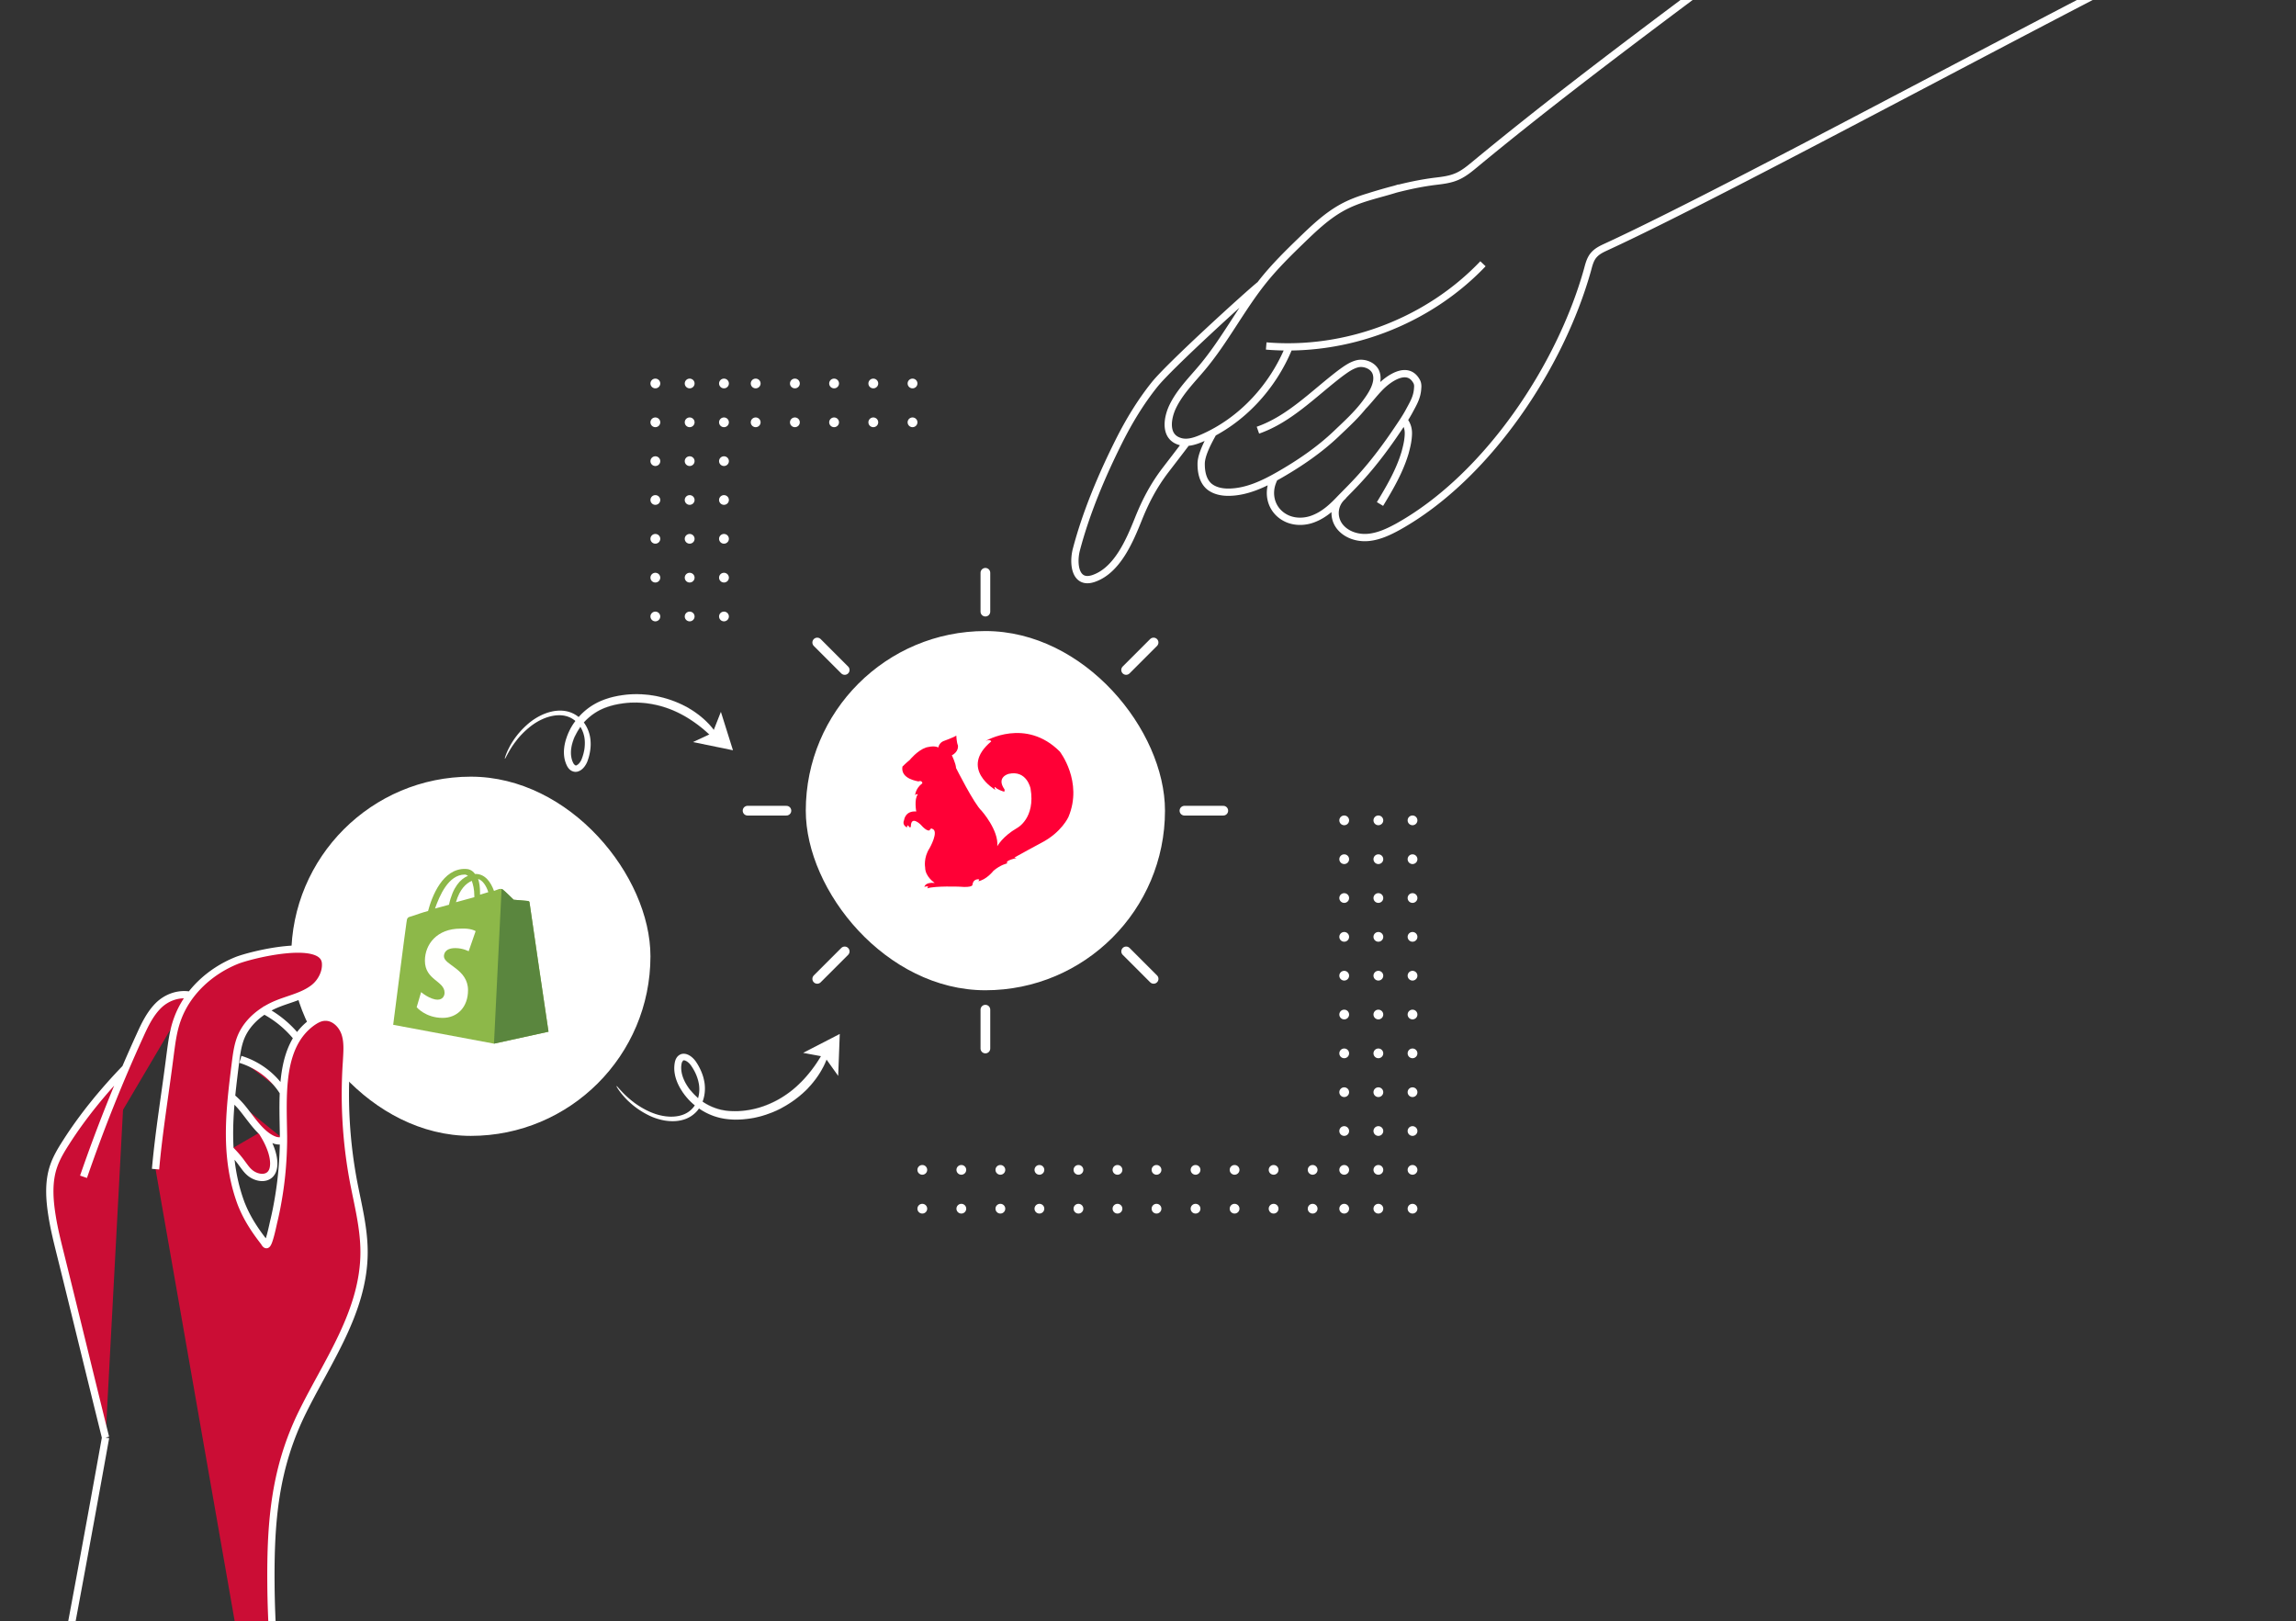
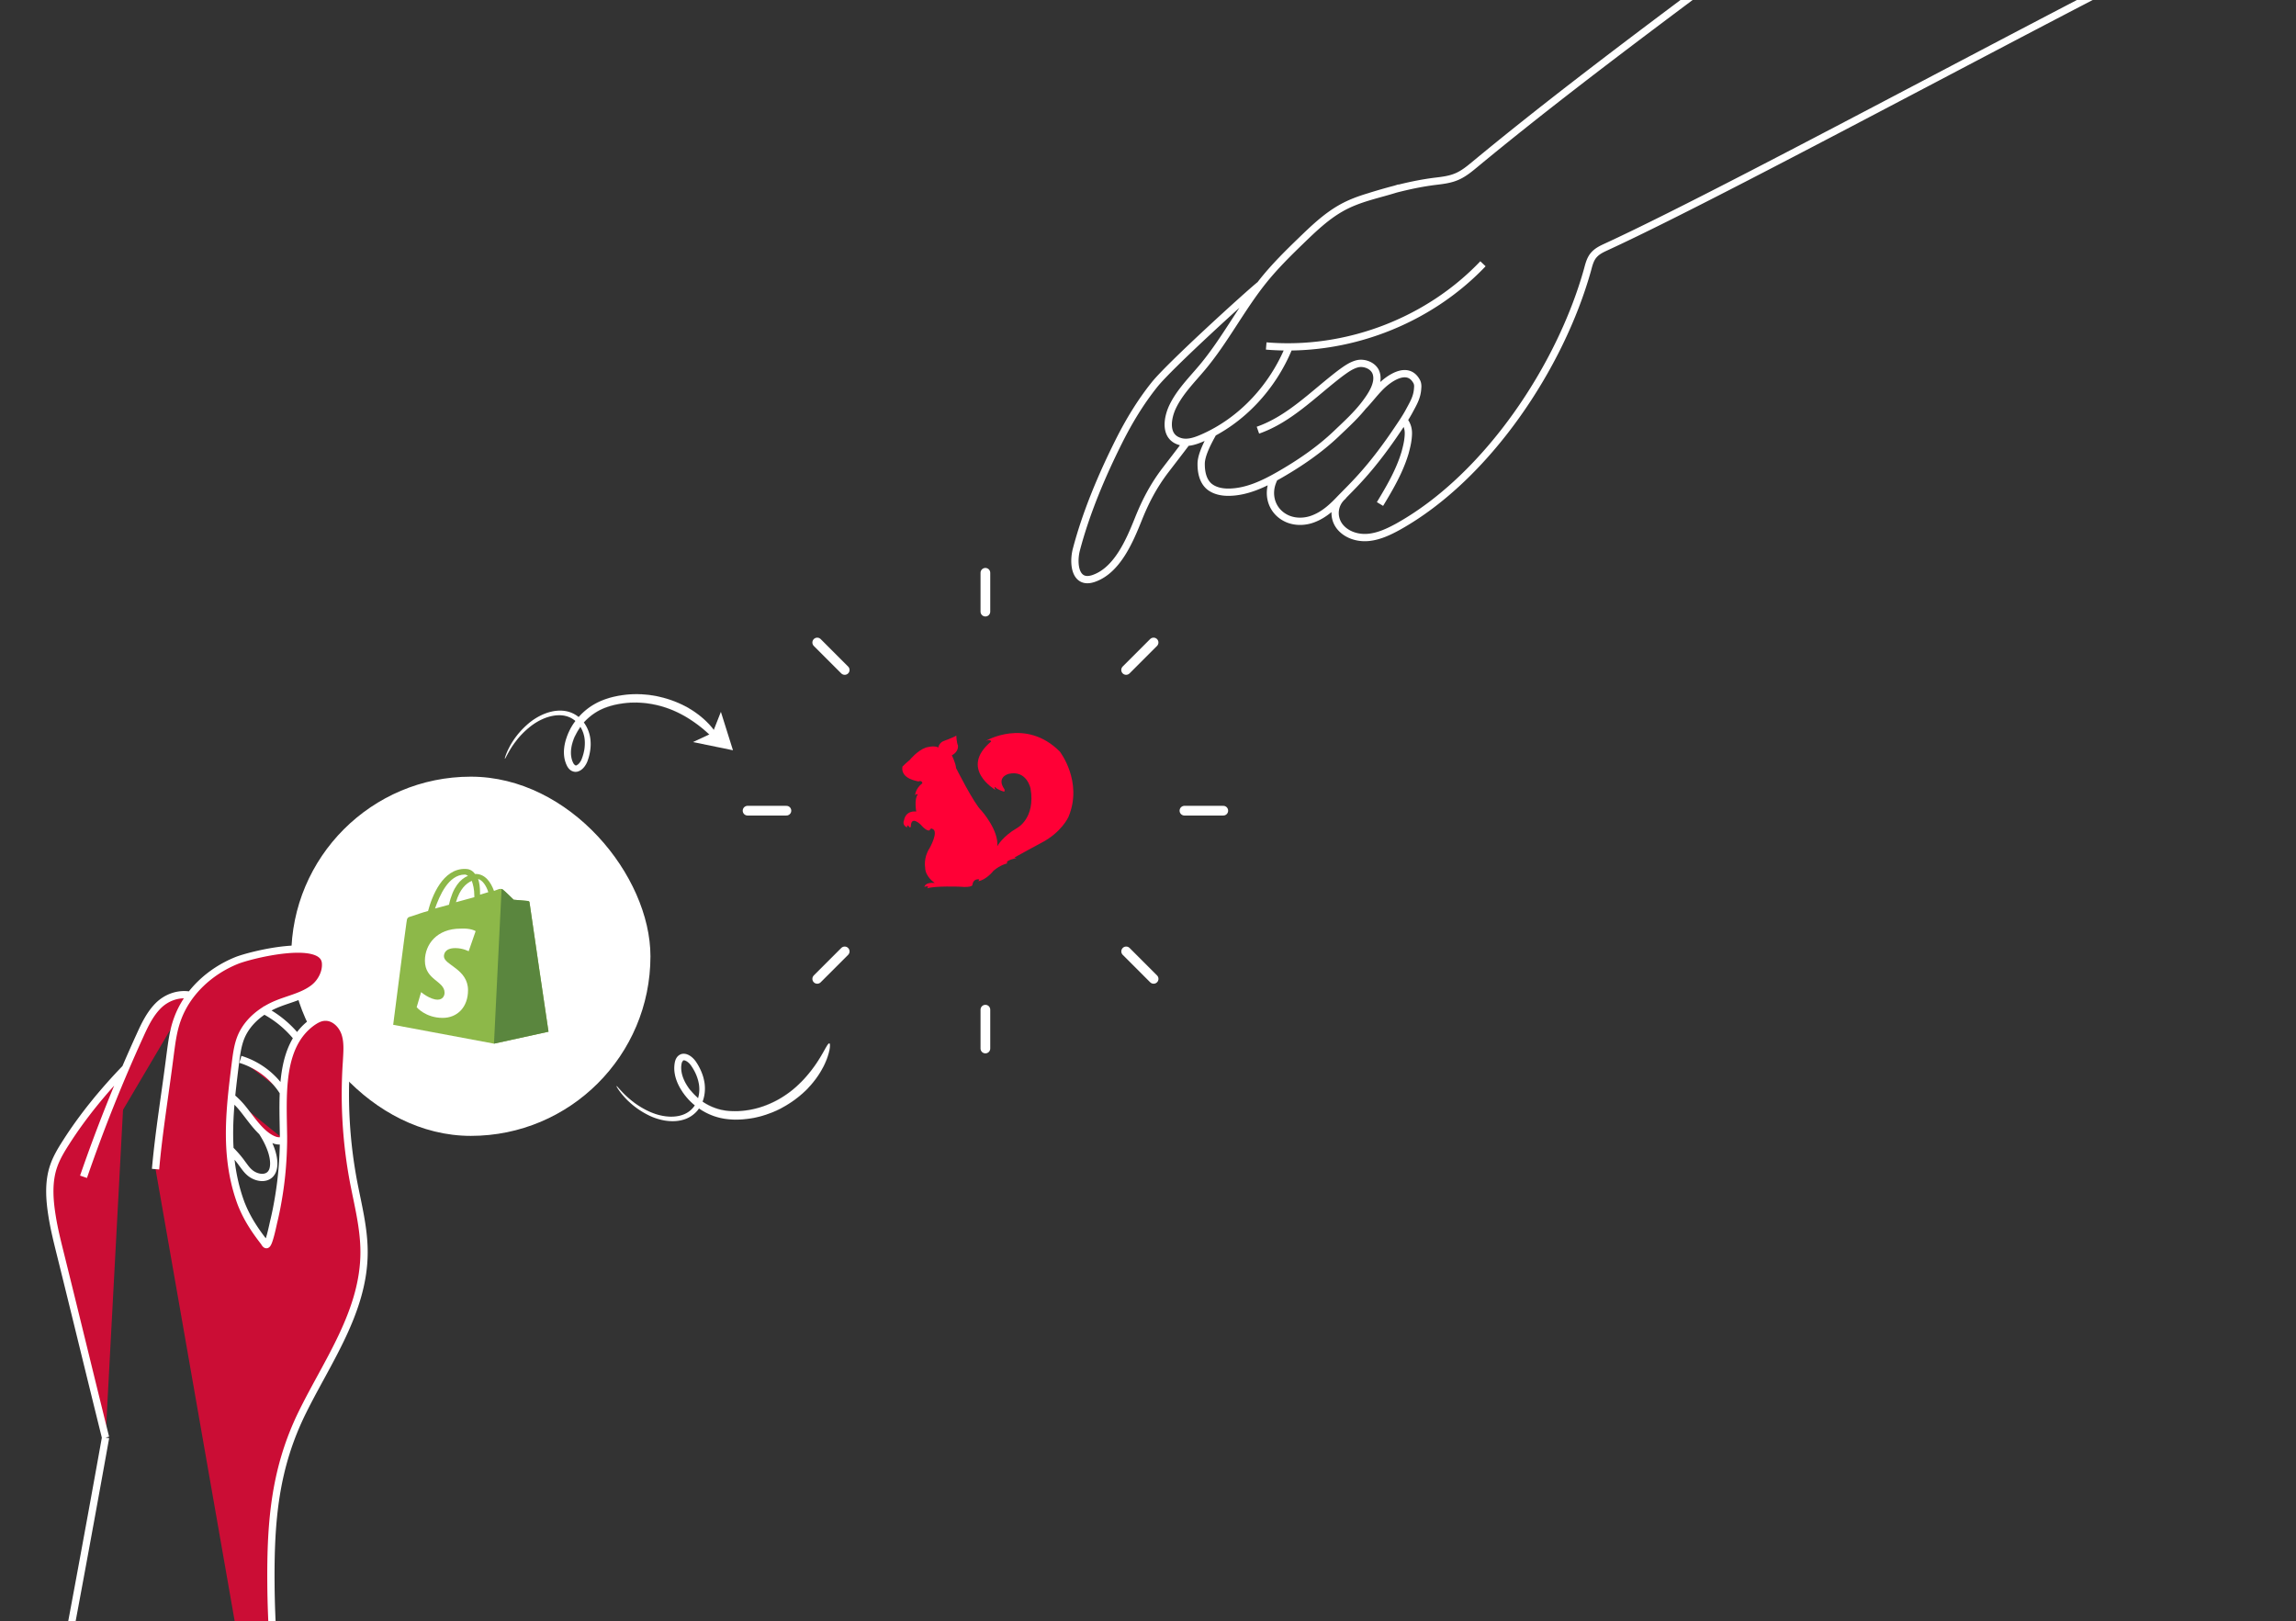
<svg xmlns="http://www.w3.org/2000/svg" width="473" height="334" fill="none">
  <rect width="100%" height="100%" fill="#333333" stroke="none" />
  <rect x="60" y="160" width="74" height="74" rx="37" fill="#fff" />
  <path d="M95.76 180.168c.26 0 .391.129.652.258-1.567.648-3.134 2.331-3.918 5.957l-2.874.777c.915-2.59 2.743-6.992 6.14-6.992zm1.436 1.294c.261.777.522 1.684.522 3.108v.259l-3.787 1.036c.783-2.719 2.09-3.885 3.265-4.403zm3.396 2.331-1.698.518v-.388c0-1.166-.13-2.072-.392-2.849.914.259 1.698 1.424 2.09 2.719zm8.49 2.072c0-.129-.131-.259-.262-.259-.261 0-3.004-.259-3.004-.259s-1.959-1.942-2.22-2.072c-.261-.259-.653-.129-.784-.129 0 0-.392.129-1.045.388-.653-1.813-1.828-3.496-3.787-3.496h-.131c-.523-.777-1.306-1.036-1.96-1.036-4.701-.129-6.922 5.698-7.705 8.676-1.045.259-2.09.647-3.266 1.036-1.044.259-1.044.388-1.175 1.295-.13.647-2.743 21.106-2.743 21.106L101.767 215 113 212.54s-3.918-26.416-3.918-26.675z" fill="#8DB849" />
  <path d="M108.688 185.605c-.131 0-2.874-.259-2.874-.259s-1.959-1.942-2.22-2.072c-.131-.129-.131-.129-.262-.129l-1.567 31.854 11.233-2.461s-3.919-26.415-3.919-26.674c0-.13-.261-.259-.391-.259z" fill="#5A863E" />
  <path d="m97.986 191.822-1.437 4.144s-1.176-.648-2.743-.648c-2.22 0-2.351 1.295-2.351 1.684 0 1.813 4.963 2.59 4.963 6.992 0 3.496-2.22 5.698-5.224 5.698-3.527 0-5.355-2.202-5.355-2.202l.914-3.107s1.829 1.553 3.396 1.553c1.045 0 1.437-.776 1.437-1.424 0-2.46-4.05-2.59-4.05-6.604 0-3.367 2.482-6.604 7.315-6.604 2.22-.129 3.135.518 3.135.518z" fill="#FFFFFE" />
-   <rect x="166" y="130" width="74" height="74" rx="37" fill="#fff" />
  <path d="M185.91 157.924s.821-.823 1.496-1.355c0 0 1.544-1.937 3.329-2.566 0 0 1.785-.533 2.557 0 0 0 .145-.92 1.014-1.307 0 0 2.267-.823 2.702-1.162 0 0 .048 1.355.337 2.033 0 0 .242 1.259-1.254 2.033 0 0 .82 1.646.868 2.614 0 0 3.716 7.407 5.26 8.811 0 0 3.57 4.018 3.232 7.31 0 0 1.014-1.985 4.101-3.776 0 0 3.812-1.985 2.751-8.133 0 0-.772-3.873-4.536-3.001 0 0-2.605.677-.82 3.195 0 0 .097.581-.193.435 0 0-1.351-.387-1.737-.919 0 0-.289-.049.048.581 0 0-7.575-4.357-.868-9.973 0 0-.097-.532-1.158-.097 0 0 8.25-4.889 15.295 2.179 0 0 4.825 6.196 1.785 13.458 0 0-1.399 3.195-5.645 5.373 0 0-5.211 2.808-5.501 3.001l.435.097s-1.785.387-1.978.823l.048.291s-1.303.242-2.799 1.5c0 0-1.495 1.937-3.232 2.179 0 0 .144.097.289-.388 0 0-1.206-.29-1.399 1.114 0 0 .096.629-2.654.387 0 0-5.018-.194-6.658.339l.193-.387s-.579-.097-.772.145c0 0 0-1.065 2.123-.871 0 0-1.979-1.259-1.979-3.195 0 0-.386-1.985.917-3.97 0 0 1.978-3.485.579-3.97 0 0-.289-.29-.579.291 0 0-.482.387-1.833-1.162 0 0-1.978-1.985-2.027.339 0 0-.048.629-.579-.194 0 0-.289.097-.193.436 0 0-1.109-.436-.627-1.501 0 0 .193-1.984 2.509-1.791 0 0-.482-2.566.338-3.534 0 0-.531-.145-.579.291 0 0 0-1.453 1.495-2.566 0 0 0-.678-.82-.387 0-.049-3.715-.436-3.281-3.05z" fill="#FF0036" />
  <path d="M32.045 240.854c.684-7.752 2.002-15.602 2.978-23.354.341-2.552.634-5.103 1.513-7.507 2.001-5.593 6.736-9.911 12.203-12.119 2.782-1.128 17.621-4.857 18.305.344.244 2.011-.879 4.121-2.392 5.299-2.197 1.717-5.077 2.257-7.664 3.336-3.075 1.276-5.857 3.483-7.224 6.525-.78 1.767-1.025 3.729-1.269 5.643-.83 6.623-1.66 13.296-.927 19.87.341 3.091 1.025 6.133 2.099 9.028 1.171 2.993 2.782 5.446 4.734 7.948.098.148.293.54.488.54.537 0 1.367-4.219 1.514-4.808.439-1.815.78-3.582 1.073-5.446.586-3.631.88-7.36.928-11.039v-.982c-.098-8.39-.928-18.497 5.809-23.452.83-.589 1.757-1.129 2.782-1.129 1.903-.049 3.514 1.57 4.1 3.386.586 1.815.39 3.778.293 5.691a97.202 97.202 0 0 0 1.415 24.679c.928 4.857 2.197 9.666 2.197 14.621 0 12.217-7.566 22.52-12.74 33.069-5.613 11.432-6.54 22.275-6.443 35.13.049 8.537.732 17.025 1.464 25.562 1.709 20.754 3.417 41.508 5.077 62.311" fill="#CB0D35" />
  <path d="M17.207 242.424a327.426 327.426 0 0 1 11.666-29.193c.976-2.159 2.05-4.366 3.71-6.035 1.66-1.668 4.149-2.649 6.687-2.158" fill="#CB0D35" />
  <path d="M21.747 296.149c-2.685-10.794-6.541-26.691-9.226-37.485-.683-2.747-1.367-5.446-1.806-8.243-.537-3.385-.781-6.967.342-10.205.585-1.717 1.562-3.336 2.538-4.857 3.466-5.446 7.712-10.598 12.203-15.259M54.255 208.079a21.757 21.757 0 0 1 7.029 5.79l-7.03-5.79zM49.519 218.236c3.71 1.128 6.93 3.63 8.883 6.82l-8.883-6.82zM58.551 234.77c-.195.147-.44.196-.683.245-.39.049-.781 0-1.123-.098-2.977-.932-5.174-4.759-7.127-7.016a16.81 16.81 0 0 0-1.903-1.864" fill="#CB0D35" />
-   <path d="M47.421 236.831c.879.883 1.709 1.815 2.44 2.845.489.638.928 1.325 1.563 1.865 1.513 1.325 4.198 1.619 4.832-.687.39-1.472-.098-3.336-.683-4.71-.44-1.079-1.025-2.11-1.66-3.091M21.745 296.149c-8.25 45.972-12.35 65.647-20.599 111.62-.048.245-.097.539-.146.785" fill="#CB0D35" />
+   <path d="M47.421 236.831M21.745 296.149c-8.25 45.972-12.35 65.647-20.599 111.62-.048.245-.097.539-.146.785" fill="#CB0D35" />
  <path d="M32.045 240.854c.684-7.752 2.002-15.602 2.978-23.354.341-2.552.634-5.103 1.513-7.507 2.001-5.593 6.736-9.911 12.203-12.119 2.782-1.128 17.621-4.857 18.305.344.244 2.011-.879 4.121-2.392 5.299-2.197 1.717-5.077 2.257-7.664 3.336-3.075 1.276-5.857 3.483-7.224 6.525-.78 1.767-1.025 3.729-1.269 5.643-.83 6.623-1.66 13.296-.927 19.87.341 3.091 1.025 6.133 2.099 9.028 1.171 2.993 2.782 5.446 4.734 7.948.098.148.293.54.488.54.537 0 1.367-4.219 1.514-4.808.439-1.815.78-3.582 1.073-5.446.586-3.631.88-7.36.928-11.039v-.982c-.098-8.39-.928-18.497 5.809-23.452.83-.589 1.757-1.129 2.782-1.129 1.903-.049 3.514 1.57 4.1 3.386.586 1.815.39 3.778.293 5.691a97.202 97.202 0 0 0 1.415 24.679c.928 4.857 2.197 9.666 2.197 14.621 0 12.217-7.566 22.52-12.74 33.069-5.613 11.432-6.54 22.275-6.443 35.13.049 8.537.732 17.025 1.464 25.562 1.709 20.754 3.417 41.508 5.077 62.311L1 408.554c.049-.246.098-.54.146-.785 8.25-45.973 12.35-65.648 20.6-111.62m-4.539-53.725a327.426 327.426 0 0 1 11.666-29.193c.976-2.159 2.05-4.366 3.71-6.035 1.66-1.668 4.149-2.649 6.687-2.158m-17.524 91.111c-2.684-10.794-6.54-26.691-9.225-37.485-.683-2.747-1.367-5.446-1.806-8.243-.537-3.385-.781-6.967.342-10.205.585-1.717 1.562-3.336 2.538-4.857 3.466-5.446 7.712-10.598 12.203-15.259m28.457-12.021a21.757 21.757 0 0 1 7.029 5.79m-11.765 4.367c3.71 1.128 6.93 3.63 8.883 6.82m.15 9.714c-.196.147-.44.196-.684.245-.39.049-.781 0-1.123-.098-2.977-.932-5.174-4.759-7.127-7.016a16.81 16.81 0 0 0-1.903-1.864m-.294 10.794c.879.883 1.709 1.815 2.44 2.845.489.638.928 1.325 1.563 1.865 1.513 1.325 4.198 1.619 4.832-.687.39-1.472-.098-3.336-.683-4.71-.44-1.079-1.025-2.11-1.66-3.091M390.547-32.477c-27.481 21.353-59.997 44.229-86.788 66.41-1.073.886-2.185 1.794-3.442 2.36-1.495.703-3.187.881-4.817 1.076-4.52.585-8.819 1.735-13.128 3.05m-22.89 18.33c-2.693 2.195-18.585 16.645-21.645 20.49-2.852 3.564-5.229 7.494-7.27 11.549-3.534 7.048-6.8 14.742-8.817 22.406-.76 2.89-.291 7.36 3.642 5.942 4.818-1.715 7.364-7.821 9.118-12.19 1.47-3.673 3.098-6.797 5.521-10.007 1.175-1.531 2.958-3.84 4.453-5.821m5.346-1.807c-1.014 1.81-2.368 4.404-2.375 6.22-.014 1.713.347 3.528 1.63 4.652 1.128.948 2.665 1.232 4.08 1.215 3.774-.048 7.318-1.774 10.604-3.672 4.119-2.378 8.052-5.075 11.498-8.343 2.109-2.017 4.264-3.954 6.024-6.302 1.191-1.593 2.921-4.084 2.21-6.23-.484-1.48-2.338-2.22-3.756-1.934-1.356.303-2.531 1.194-3.61 1.977-5.502 4.189-10.443 9.44-16.989 11.727m3.339 9.898c-.235.508-.43.993-.562 1.496-.72 2.867.588 5.681 3.332 6.868 1.751.747 3.796.631 5.495-.083 2.102-.841 3.789-2.401 5.327-4.035 1.426-1.462 2.875-2.885 4.254-4.427 2.839-3.13 5.391-6.575 7.771-10.134.826-1.223 1.651-2.445 2.328-3.742.845-1.553 1.529-2.747 1.622-4.506.053-.457.02-.97-.21-1.37-1.882-3.442-5.865-.557-7.674 1.34-1.155 1.2-2.139 2.514-3.294 3.713m-4.351 18.71a4.52 4.52 0 0 0-.581 6.036c1.345 1.781 3.733 2.534 5.937 2.327 2.204-.207 4.236-1.167 6.2-2.248 18.314-10.254 33.415-32.931 38.994-52.988.281-1.068.578-2.199 1.327-3.005.67-.76 1.627-1.205 2.545-1.628C359.302 37.774 438.027-5.461 466.384-18.53m-182.09 122.358c2.024-3.353 4.025-6.746 5.175-10.607.297-1.13.562-2.136.648-3.358.093-1.12-.035-2.164-.886-3.271m-23.663-15.107c-3.336 8.213-9.786 15.24-17.896 18.75-1.518.664-3.207 1.213-4.741.66-3.147-1.06-2.406-4.898-1.355-7.103 1.486-3.096 3.978-5.547 6.133-8.123 4.654-5.564 8.01-12.19 12.555-17.851 2.397-2.982 5.12-5.673 7.866-8.324 2.475-2.388 4.99-4.8 7.999-6.537 3.881-2.24 8.008-2.865 12.169-4.255m-27.445 32.573c16.428 1.385 33.285-4.99 44.656-16.937" stroke="#fff" stroke-width="1.5" stroke-miterlimit="10" />
  <path d="M203 118v8M203 208v8M154.008 167.006h8M244.008 167.006h8M168.359 201.654l5.657-5.657M231.992 138.016l5.657-5.657M237.656 201.652l-5.657-5.657M174.016 138.02l-5.657-5.657" stroke="#fff" stroke-width="2" stroke-linecap="round" />
-   <path d="M290.995 170a1.003 1.003 0 0 1-1.005-1c0-.552.45-1 1.005-1 .555 0 1.005.448 1.005 1s-.45 1-1.005 1zM290.995 178a1.003 1.003 0 0 1-1.005-1c0-.553.45-1 1.005-1 .555 0 1.005.448 1.005 1 .001.553-.45 1-1.005 1zM290.995 186a1.003 1.003 0 0 1-1.005-1c0-.552.45-1 1.005-1 .555 0 1.005.448 1.005 1 .001.552-.45 1-1.005 1zM290.995 194a1.003 1.003 0 0 1-1.005-1c0-.552.45-1 1.005-1 .555 0 1.005.448 1.005 1 .001.552-.45 1-1.005 1zM290.995 202a1.003 1.003 0 0 1-1.005-1c0-.552.45-1 1.005-1 .555 0 1.005.448 1.005 1 .001.553-.45 1-1.005 1zM290.995 210a1.003 1.003 0 0 1-1.005-1c0-.552.45-1 1.005-1 .555 0 1.005.448 1.005 1s-.45 1-1.005 1zM290.995 218a1.003 1.003 0 0 1-1.005-1c0-.553.45-1 1.005-1 .555 0 1.005.448 1.005 1 .001.553-.45 1-1.005 1zM290.995 226a1.003 1.003 0 0 1-1.005-1c0-.552.45-1 1.005-1 .555 0 1.005.448 1.005 1s-.45 1-1.005 1zM290.995 234a1.003 1.003 0 0 1-1.005-1c0-.552.45-1 1.005-1 .555 0 1.005.448 1.005 1 .001.552-.45 1-1.005 1zM290.995 242a1.003 1.003 0 0 1-1.005-1c0-.552.45-1 1.005-1 .555 0 1.005.448 1.005 1 .001.553-.45 1-1.005 1zM290.995 250a1.003 1.003 0 0 1-1.005-1c0-.552.45-1 1.005-1 .555 0 1.005.448 1.005 1s-.45 1-1.005 1zM283.959 170a1.003 1.003 0 0 1-1.006-1c0-.552.45-1 1.006-1 .555 0 1.005.448 1.005 1s-.45 1-1.005 1zM283.959 178a1.003 1.003 0 0 1-1.006-1c0-.553.45-1 1.006-1 .555 0 1.005.448 1.005 1 0 .553-.45 1-1.005 1zM283.959 186a1.003 1.003 0 0 1-1.006-1c0-.552.45-1 1.006-1 .555 0 1.005.448 1.005 1s-.45 1-1.005 1zM283.959 194a1.003 1.003 0 0 1-1.006-1c0-.552.45-1 1.006-1 .555 0 1.005.448 1.005 1s-.45 1-1.005 1zM283.959 202a1.003 1.003 0 0 1-1.006-1c0-.552.45-1 1.006-1 .555 0 1.005.448 1.005 1 0 .553-.45 1-1.005 1zM283.959 210a1.003 1.003 0 0 1-1.006-1c0-.552.45-1 1.006-1 .555 0 1.005.448 1.005 1s-.45 1-1.005 1zM283.959 218a1.003 1.003 0 0 1-1.006-1c0-.553.45-1 1.006-1 .555 0 1.005.448 1.005 1 0 .553-.45 1-1.005 1zM283.959 226a1.003 1.003 0 0 1-1.006-1c0-.552.45-1 1.006-1 .555 0 1.005.448 1.005 1s-.45 1-1.005 1zM283.959 234a1.003 1.003 0 0 1-1.006-1c0-.552.45-1 1.006-1 .555 0 1.005.448 1.005 1s-.45 1-1.005 1zM283.959 242a1.003 1.003 0 0 1-1.006-1c0-.552.45-1 1.006-1 .555 0 1.005.448 1.005 1 0 .553-.45 1-1.005 1zM283.959 250a1.003 1.003 0 0 1-1.006-1c0-.552.45-1 1.006-1 .555 0 1.005.448 1.005 1s-.45 1-1.005 1zM276.923 170a1.003 1.003 0 0 1-1.006-1c0-.552.45-1 1.006-1 .554 0 1.004.448 1.004 1s-.45 1-1.004 1zM276.923 178a1.003 1.003 0 0 1-1.006-1c0-.553.45-1 1.006-1 .554 0 1.004.448 1.004 1 .001.553-.45 1-1.004 1zM276.923 186a1.003 1.003 0 0 1-1.006-1c0-.552.45-1 1.006-1 .554 0 1.004.448 1.004 1 .001.552-.45 1-1.004 1zM276.923 194a1.003 1.003 0 0 1-1.006-1c0-.552.45-1 1.006-1 .554 0 1.004.448 1.004 1 .001.552-.45 1-1.004 1zM276.923 202a1.003 1.003 0 0 1-1.006-1c0-.552.45-1 1.006-1 .554 0 1.004.448 1.004 1 .001.553-.45 1-1.004 1zM276.923 210a1.003 1.003 0 0 1-1.006-1c0-.552.45-1 1.006-1 .554 0 1.004.448 1.004 1s-.45 1-1.004 1zM276.923 218a1.003 1.003 0 0 1-1.006-1c0-.553.45-1 1.006-1 .554 0 1.004.448 1.004 1 .001.553-.45 1-1.004 1zM276.923 226a1.003 1.003 0 0 1-1.006-1c0-.552.45-1 1.006-1 .554 0 1.004.448 1.004 1s-.45 1-1.004 1zM276.923 234a1.003 1.003 0 0 1-1.006-1c0-.552.45-1 1.006-1 .554 0 1.004.448 1.004 1 .001.552-.45 1-1.004 1zM276.923 242a1.003 1.003 0 0 1-1.006-1c0-.552.45-1 1.006-1 .554 0 1.004.448 1.004 1 .001.553-.45 1-1.004 1zM276.923 250a1.003 1.003 0 0 1-1.006-1c0-.552.45-1 1.006-1 .554 0 1.004.448 1.004 1s-.45 1-1.004 1zM269.415 249c0-.552.45-1 1.005-1 .555 0 1.005.448 1.005 1s-.45 1-1.005 1a1.003 1.003 0 0 1-1.005-1zM261.373 249c0-.552.45-1 1.006-1 .555 0 1.005.448 1.005 1s-.45 1-1.005 1a1.002 1.002 0 0 1-1.006-1zM253.332 249c0-.552.45-1 1.005-1 .555 0 1.005.448 1.005 1s-.45 1-1.005 1a1.002 1.002 0 0 1-1.005-1zM245.29 249c0-.552.45-1 1.006-1 .555 0 1.005.448 1.005 1s-.45 1-1.005 1a1.003 1.003 0 0 1-1.006-1zM237.249 249c0-.552.45-1 1.005-1 .555 0 1.005.448 1.005 1s-.45 1-1.005 1a1.001 1.001 0 0 1-1.005-1zM229.207 249c0-.552.45-1 1.006-1 .555 0 1.005.448 1.005 1s-.45 1-1.005 1a1.003 1.003 0 0 1-1.006-1zM221.166 249c0-.552.45-1 1.005-1 .556 0 1.005.448 1.005 1s-.45 1-1.005 1a1.001 1.001 0 0 1-1.005-1zM213.124 249c0-.552.45-1 1.006-1 .555 0 1.005.448 1.005 1s-.45 1-1.005 1a1.003 1.003 0 0 1-1.006-1zM205.083 249c0-.552.45-1 1.005-1 .555 0 1.005.448 1.005 1s-.45 1-1.005 1a1.003 1.003 0 0 1-1.005-1zM197.041 249c0-.552.451-1 1.005-1 .556 0 1.006.448 1.006 1s-.45 1-1.006 1a1.002 1.002 0 0 1-1.005-1zM189 249c0-.552.45-1 1.005-1 .555 0 1.005.448 1.005 1s-.45 1-1.005 1a1.003 1.003 0 0 1-1.005-1zM269.415 241c0-.552.45-1 1.005-1 .555 0 1.005.448 1.005 1s-.45 1-1.005 1a1.003 1.003 0 0 1-1.005-1zM261.373 241c0-.552.45-1 1.006-1 .555 0 1.005.448 1.005 1s-.45 1-1.005 1a1.002 1.002 0 0 1-1.006-1zM253.332 241c0-.552.45-1 1.005-1 .555 0 1.005.448 1.005 1s-.45 1-1.005 1a1.002 1.002 0 0 1-1.005-1zM245.29 241c0-.552.45-1 1.006-1 .555 0 1.005.448 1.005 1s-.45 1-1.005 1a1.003 1.003 0 0 1-1.006-1zM237.249 241c0-.552.45-1 1.005-1 .555 0 1.005.448 1.005 1s-.45 1-1.005 1a1.001 1.001 0 0 1-1.005-1zM229.207 241c0-.552.45-1 1.006-1 .555 0 1.005.448 1.005 1s-.45 1-1.005 1a1.003 1.003 0 0 1-1.006-1zM221.166 241c0-.552.45-1 1.005-1 .556 0 1.005.448 1.005 1s-.45 1-1.005 1a1.001 1.001 0 0 1-1.005-1zM213.124 241c0-.552.45-1 1.006-1 .555 0 1.005.448 1.005 1s-.45 1-1.005 1a1.003 1.003 0 0 1-1.006-1zM205.083 241c0-.552.45-1 1.005-1 .555 0 1.005.448 1.005 1s-.45 1-1.005 1a1.003 1.003 0 0 1-1.005-1zM197.041 241c0-.552.451-1 1.005-1 .556 0 1.006.448 1.006 1s-.45 1-1.006 1a1.002 1.002 0 0 1-1.005-1zM189 241c0-.552.45-1 1.005-1 .555 0 1.005.448 1.005 1s-.45 1-1.005 1a1.003 1.003 0 0 1-1.005-1zM135.009 126c.558 0 1.011.448 1.011 1s-.453 1-1.011 1a1.005 1.005 0 0 1-1.009-1c-.001-.553.452-1 1.009-1zM135.009 118c.558 0 1.011.448 1.011 1s-.453 1-1.011 1a1.005 1.005 0 0 1-1.009-1c0-.552.452-1 1.009-1zM135.009 110c.558 0 1.011.448 1.011 1 0 .553-.453 1-1.011 1a1.005 1.005 0 0 1-1.009-1c-.001-.553.452-1 1.009-1zM135.009 102c.558 0 1.011.448 1.011 1s-.453 1-1.011 1a1.005 1.005 0 0 1-1.009-1c0-.552.452-1 1.009-1zM135.009 94c.558 0 1.011.448 1.011 1s-.453 1-1.011 1A1.005 1.005 0 0 1 134 95c-.001-.552.452-1 1.009-1zM135.009 86c.558 0 1.011.448 1.011 1s-.453 1-1.011 1A1.005 1.005 0 0 1 134 87c-.001-.553.452-1 1.009-1zM135.009 78c.558 0 1.011.448 1.011 1s-.453 1-1.011 1A1.005 1.005 0 0 1 134 79c0-.552.452-1 1.009-1zM142.078 126c.558 0 1.01.448 1.01 1s-.452 1-1.01 1-1.01-.448-1.01-1c-.001-.553.452-1 1.01-1zM142.078 118c.558 0 1.01.448 1.01 1s-.452 1-1.01 1-1.01-.448-1.01-1 .452-1 1.01-1zM142.078 110c.558 0 1.01.448 1.01 1 0 .553-.452 1-1.01 1s-1.01-.448-1.01-1c-.001-.553.452-1 1.01-1zM142.078 102c.558 0 1.01.448 1.01 1s-.452 1-1.01 1-1.01-.448-1.01-1 .452-1 1.01-1zM142.078 94c.558 0 1.01.448 1.01 1s-.452 1-1.01 1-1.01-.448-1.01-1c-.001-.552.452-1 1.01-1zM142.078 86c.558 0 1.01.448 1.01 1s-.452 1-1.01 1-1.01-.448-1.01-1c-.001-.553.452-1 1.01-1zM142.078 78c.558 0 1.01.448 1.01 1s-.452 1-1.01 1-1.01-.448-1.01-1 .452-1 1.01-1zM149.146 126c.558 0 1.01.448 1.01 1s-.452 1-1.01 1a1.005 1.005 0 0 1-1.009-1c-.001-.553.452-1 1.009-1zM149.146 118c.558 0 1.01.448 1.01 1s-.452 1-1.01 1a1.005 1.005 0 0 1-1.009-1c0-.552.452-1 1.009-1zM149.146 110c.558 0 1.01.448 1.01 1 0 .553-.452 1-1.01 1a1.005 1.005 0 0 1-1.009-1c-.001-.553.452-1 1.009-1zM149.146 102c.558 0 1.01.448 1.01 1s-.452 1-1.01 1a1.005 1.005 0 0 1-1.009-1c0-.552.452-1 1.009-1zM149.146 94c.558 0 1.01.448 1.01 1s-.452 1-1.01 1a1.005 1.005 0 0 1-1.009-1c-.001-.552.452-1 1.009-1zM149.146 86c.558 0 1.01.448 1.01 1s-.452 1-1.01 1a1.005 1.005 0 0 1-1.009-1c-.001-.553.452-1 1.009-1zM149.146 78c.558 0 1.01.448 1.01 1s-.452 1-1.01 1a1.005 1.005 0 0 1-1.009-1c0-.552.452-1 1.009-1zM156.688 79c0 .552-.452 1-1.01 1s-1.01-.448-1.01-1 .452-1 1.01-1 1.01.448 1.01 1zM164.766 79c0 .552-.452 1-1.01 1s-1.01-.448-1.01-1 .453-1 1.01-1c.559 0 1.01.448 1.01 1zM172.844 79c0 .552-.452 1-1.01 1s-1.01-.448-1.01-1 .452-1 1.01-1c.557 0 1.01.448 1.01 1zM180.922 79c0 .552-.452 1-1.01 1s-1.01-.448-1.01-1 .452-1 1.01-1c.557 0 1.01.448 1.01 1zM189 79c0 .552-.452 1-1.009 1a1.006 1.006 0 0 1-1.011-1c0-.552.453-1 1.011-1 .558 0 1.009.448 1.009 1zM156.688 87c0 .552-.452 1-1.01 1s-1.01-.448-1.01-1 .452-1 1.01-1 1.01.448 1.01 1zM164.766 87c0 .552-.452 1-1.01 1s-1.01-.448-1.01-1 .453-1 1.01-1c.559 0 1.01.448 1.01 1zM172.844 87c0 .552-.452 1-1.01 1s-1.01-.448-1.01-1 .452-1 1.01-1c.557 0 1.01.448 1.01 1zM180.922 87c0 .552-.452 1-1.01 1s-1.01-.448-1.01-1 .452-1 1.01-1c.557 0 1.01.448 1.01 1zM189 87c0 .552-.452 1-1.009 1a1.006 1.006 0 0 1-1.011-1c0-.552.453-1 1.011-1 .558 0 1.009.448 1.009 1zM173 213l-7.546 3.898 4.419.819 2.804 3.928L173 213z" fill="#fff" />
  <path d="M170.856 214.947c.059.019.099.114.111.273.007.084.008.18.001.287 0 .056-.004.118-.011.185l-.008.099c-.006.036-.007.067-.013.104a8.013 8.013 0 0 1-.143.751c-.021.092-.05.186-.078.289-.056.198-.108.414-.188.638-.04.112-.074.227-.117.345-.019.061-.043.118-.062.179-.018.06-.043.118-.071.181a16.842 16.842 0 0 1-1.69 3.231c-.05.075-.09.146-.146.217l-.151.213c-.105.145-.201.288-.316.435l-.336.431c-.055.071-.114.148-.17.218-.061.068-.12.145-.181.212-.062.067-.12.144-.182.211-.064.074-.12.144-.19.214-.126.141-.258.278-.388.425-.035.035-.064.073-.1.108l-.087.1c-.071.069-.138.133-.208.203-.071.07-.141.14-.209.204-.07.07-.146.136-.214.2-.07.07-.159.145-.246.229a7.97 7.97 0 0 0-.146.136c-.052.05-.109.096-.166.142-.117.097-.241.207-.375.32a1.469 1.469 0 0 1-.105.089c-.038.026-.073.06-.111.086-.073.06-.151.117-.228.184a21.156 21.156 0 0 1-2.448 1.676c-.253.145-.509.297-.787.443-.131.082-.271.151-.414.225-.14.069-.289.14-.439.211l-.223.107c-.035.02-.075.036-.115.052-.04.016-.075.036-.115.052-.155.067-.31.135-.468.209-.075.035-.161.064-.241.096l-.242.097c-.166.061-.33.131-.503.188-.172.058-.342.125-.518.188-.04.016-.086.029-.132.041-.047.013-.087.029-.133.042-.092.025-.178.054-.274.085-.092.025-.181.06-.273.085l-.277.076a6.43 6.43 0 0 1-.282.072 1.69 1.69 0 0 1-.144.035l-.073.02-.071.014c-.19.047-.385.091-.581.134-.052.009-.098.022-.15.031-.052.009-.098.022-.15.031-.098.022-.198.034-.302.053-.104.018-.201.04-.302.052-.1.013-.204.031-.304.043-.101.013-.205.031-.311.04-.052.009-.104.018-.152.022-.052.009-.106.009-.158.018-.213.018-.423.045-.635.063a7.965 7.965 0 0 1-.324.023c-.107.009-.215.008-.322.017a16.29 16.29 0 0 1-1.329.011c-.452-.012-.904-.04-1.368-.099a13.047 13.047 0 0 1-1.39-.24c-.12-.023-.233-.058-.349-.086-.116-.029-.229-.064-.35-.096l-.344-.108-.172-.054a1.649 1.649 0 0 1-.175-.063 12.82 12.82 0 0 1-1.355-.578c-.109-.056-.226-.109-.335-.166-.105-.062-.219-.121-.324-.183-.223-.116-.432-.256-.645-.389-.111-.066-.209-.14-.317-.211-.101-.068-.205-.146-.313-.217-.098-.075-.203-.152-.303-.235l-.154-.115-.15-.121-.296-.246-.075-.061-.072-.066-.143-.132-.281-.262-.27-.279-.134-.135-.127-.147-.255-.294c-.042-.049-.085-.098-.124-.153l-.248-.306-.059-.074c-.016-.026-.039-.055-.055-.081-.079-.11-.154-.21-.232-.32-.039-.055-.082-.104-.112-.162l-.108-.167c-.069-.113-.141-.219-.216-.335-.068-.112-.137-.225-.203-.343-.26-.464-.491-.951-.684-1.464a7.974 7.974 0 0 1-.42-1.602 6.507 6.507 0 0 1-.023-1.807l.015-.11c.01-.074.023-.138.034-.212.026-.143.065-.296.114-.45.048-.155.118-.321.215-.478.091-.162.212-.321.368-.46.144-.13.316-.243.511-.327.192-.078.394-.118.59-.122.197-.003.377.023.546.068.17.044.323.103.47.174.288.138.531.314.759.504.218.193.42.4.6.634l.134.175.031.042.025.039.056.08.108.168.102.164.102.163.099.17c.069.113.128.228.188.343.245.463.464.943.643 1.44a9.07 9.07 0 0 1 .413 1.518c.398 2.068-.047 4.291-1.297 5.886a5.86 5.86 0 0 1-2.302 1.763c-.434.19-.879.317-1.319.407-.44.091-.887.138-1.313.148a9.87 9.87 0 0 1-2.477-.244 12.032 12.032 0 0 1-2.19-.713c-.083-.033-.168-.075-.251-.108-.044-.018-.079-.039-.123-.057-.041-.024-.079-.039-.12-.063l-.238-.117c-.079-.039-.159-.078-.235-.122l-.453-.245-.438-.258a17.696 17.696 0 0 1-1.556-1.064l-.344-.274c-.112-.091-.215-.184-.322-.27-.052-.047-.107-.087-.158-.134-.052-.046-.098-.089-.149-.136a27.252 27.252 0 0 1-.287-.265 14.427 14.427 0 0 1-.974-1.005c-.07-.082-.139-.154-.204-.232-.064-.079-.123-.153-.186-.222-.059-.075-.115-.14-.169-.211a2.938 2.938 0 0 1-.157-.205c-.051-.062-.098-.129-.143-.188a1.68 1.68 0 0 1-.125-.177c-.078-.11-.151-.217-.215-.31-.064-.094-.116-.181-.16-.254a3.138 3.138 0 0 1-.109-.193c-.052-.102-.076-.156-.066-.174.013-.008.062.029.142.108.04.039.088.092.145.157.056.066.115.14.195.219.071.082.159.174.25.275l.145.158c.048.052.102.108.159.173.054.056.11.121.17.181.06.059.123.128.188.191.066.062.129.131.197.203.071.066.14.139.217.208.297.288.639.593 1.019.913.095.08.193.154.294.238.049.037.101.083.15.12l.159.118c.11.081.211.164.327.249.11.081.229.159.345.244.47.325.988.648 1.547.954l.431.231c.147.07.299.145.446.216.303.139.618.285.94.403.643.253 1.344.46 2.073.588a9.03 9.03 0 0 0 2.274.149c.777-.051 1.562-.216 2.289-.551.36-.17.705-.381 1.018-.633.083-.063.153-.133.229-.2.042-.031.077-.066.112-.101s.071-.07.109-.111c.074-.075.139-.149.207-.228.062-.083.13-.162.192-.245a5.642 5.642 0 0 0 .989-2.332 6.69 6.69 0 0 0 .11-1.313 7.211 7.211 0 0 0-.151-1.332 9.108 9.108 0 0 0-.988-2.568c-.061-.099-.112-.201-.179-.304-.06-.1-.121-.2-.185-.293l-.194-.29-.054-.072-.024-.038-.023-.029c-.031-.042-.061-.085-.095-.121a3.047 3.047 0 0 0-.434-.431 2.048 2.048 0 0 0-.48-.308 1.005 1.005 0 0 0-.411-.099.282.282 0 0 0-.126.029c-.008.083-.046.108-.081.143a.512.512 0 0 0-.095.128c-.03.053-.059.132-.088.21-.023.083-.046.18-.064.281l-.022.162-.014.08c-.007.027-.006.052-.008.083-.08.86.087 1.764.421 2.607.166.424.371.833.604 1.233.061.1.122.199.176.296.064.093.134.19.195.29l.097.145c.033.051.07.097.1.139.074.091.138.184.211.276.016.025.036.045.053.071l.063.053.227.261c.036.046.073.091.113.131l.229.255c.04.04.077.085.117.125l.12.118c.08.08.16.159.245.241.08.079.169.156.253.229l.114.115c.02.02.04.04.063.054l.063.053c.089.076.173.15.259.217l.127.106.136.105c.087.067.182.131.269.199l.276.187c.09.061.186.125.279.18.193.114.376.231.57.329.097.049.19.105.287.154.097.049.197.092.294.141.39.191.795.343 1.191.482.05.021.098.034.151.049.054.016.102.028.152.05.101.028.198.061.299.089.101.028.206.05.307.078.101.028.202.055.304.068.412.084.819.149 1.224.189.411.044.815.06 1.222.069a13.727 13.727 0 0 0 1.501-.053c.097-.006.197-.018.294-.025l.575-.067a.675.675 0 0 0 .143-.019c.049-.003.095-.015.143-.019.095-.015.189-.031.28-.041.095-.016.19-.032.281-.042.088-.019.183-.035.272-.054.088-.019.183-.035.272-.054.042-.007.088-.02.137-.023a23.584 23.584 0 0 1 .664-.157l.129-.035.129-.036.258-.07c.083-.023.169-.052.252-.075l.25-.083c.082-.023.163-.055.246-.078.04-.016.083-.022.123-.039.04-.016.083-.022.123-.038l.472-.175c.158-.059.309-.12.461-.182l.223-.092c.071-.029.151-.061.217-.094.145-.066.285-.134.428-.194.034-.019.071-.029.105-.049.035-.019.071-.029.106-.049l.205-.102.401-.201c.125-.069.256-.136.381-.205.252-.13.484-.279.716-.414a21.187 21.187 0 0 0 2.438-1.729c.032-.029.07-.055.102-.084.032-.029.064-.058.092-.081.125-.109.239-.201.347-.297.051-.049.105-.089.153-.132.048-.044.092-.081.131-.122.083-.079.162-.151.226-.209l.198-.186c.068-.063.126-.125.193-.189s.125-.125.192-.189l.093-.096c.032-.029.062-.067.093-.096.126-.126.245-.254.364-.383l.177-.19c.058-.061.12-.129.172-.193.058-.062.116-.123.168-.188.058-.061.11-.126.162-.191.11-.126.214-.256.324-.382l.31-.383.153-.188c.052-.065.095-.127.143-.186.775-1 1.402-1.96 1.895-2.792.03-.054.066-.105.093-.152l.088-.156c.054-.095.111-.197.171-.289.113-.188.209-.371.306-.544a51.01 51.01 0 0 0 .203-.358l.064-.114c.081-.143.158-.281.231-.397a.493.493 0 0 1 .057-.086l.047-.084c.03-.053.066-.104.093-.152.06-.092.119-.168.168-.227.11-.126.198-.186.257-.167z" fill="#fff" />
  <path d="M169.268 220.392c-.209.371-.433.74-.678 1.105-.013.024-.036.051-.05.075a1.36 1.36 0 0 1-.096.142l-.151.213c-.029.039-.062.083-.086.125l-.22.308-.333.425c-.023.026-.04.056-.062.082-.037.051-.079.098-.111.142-.062.067-.121.144-.182.211l-.146.177-.03.038c-.016.015-.022.027-.038.041-.049.059-.098.118-.152.173l-.158.17-.235.251c-.013.009-.023.027-.036.035a3.014 3.014 0 0 0-.064.073l-.097.103c-.067.064-.128.131-.199.201l-.007.012-.208.203-.144.131c-.022.026-.047.043-.076.066l-.246.229a2.65 2.65 0 0 0-.099.093l-.048.043c-.032.029-.073.061-.105.09-.019.02-.041.031-.06.052-.07.054-.137.118-.213.184l-.166.142a.097.097 0 0 0-.035.035.423.423 0 0 1-.069.054c-.038.026-.073.06-.111.086-.073.06-.152.117-.228.184a22.95 22.95 0 0 1-1.087.808c-.443.303-.899.6-1.355.872a1.464 1.464 0 0 1-.147.08c-.206.118-.416.241-.637.357l-.137.078c-.091.05-.187.097-.278.147l-.354.173-.084.038c-.034.019-.075.035-.109.055-.034.02-.075.036-.109.055a.814.814 0 0 1-.115.052c-.04.016-.074.035-.114.052l-.149.055c-.105.049-.217.095-.322.144-.062.027-.124.055-.192.078-.018.005-.031.014-.049.019l-.103.043-.148.056c-.04.016-.08.032-.126.045a9.83 9.83 0 0 1-.377.143c-.099.038-.204.071-.302.109l-.216.079c-.041.016-.081.032-.133.041-.046.013-.086.029-.132.042-.037.01-.077.026-.114.036-.055.015-.105.034-.16.049l-.274.085c-.064.018-.134.032-.202.056l-.074.02-.282.072a1.69 1.69 0 0 1-.144.035l-.074.02-.07.014-.098.022c-.159.033-.321.073-.489.109-.019.005-.037.01-.052.009a.673.673 0 0 1-.098.022l-.037.01c-.037.01-.07.014-.113.021l-.068.023c-.076.011-.15.031-.226.042-.103.019-.201.04-.302.053l-.042.006c-.086.014-.177.024-.266.043l-.128.02c-.061.011-.124.014-.185.025l-.153.022-.1.012c-.018.005-.033.005-.058.006-.109.015-.221.02-.331.035a4.64 4.64 0 0 1-.304.028l-.324.023-.185.011-.136.007c-.448.022-.896.028-1.324.014a22.44 22.44 0 0 1-1.361-.111c-.474-.057-.94-.141-1.39-.24a3.877 3.877 0 0 1-.301-.074c-.021-.005-.033-.012-.054-.016-.116-.029-.223-.06-.339-.089l-.011-.007a1.954 1.954 0 0 1-.22-.066c-.038-.014-.08-.023-.118-.038l-.081-.023a1.66 1.66 0 0 0-.091-.031c-.015-.001-.033-.011-.048-.012-.038-.015-.086-.027-.124-.042a13.118 13.118 0 0 1-1.356-.577c-.035-.021-.073-.036-.108-.057a2.93 2.93 0 0 1-.223-.115l-.334-.181c-.161-.088-.321-.19-.472-.28-.059-.034-.114-.075-.166-.106a3.423 3.423 0 0 1-.227-.15c-.023-.014-.049-.037-.078-.054l-.211.29a5.576 5.576 0 0 1-1.06 1.038 5.952 5.952 0 0 1-1.899.966 7.703 7.703 0 0 1-1.975.314 9.139 9.139 0 0 1-1.272-.05c-.39-.04-.803-.108-1.211-.198a11.973 11.973 0 0 1-2.19-.713c-.068-.032-.133-.054-.2-.086-.018-.011-.039-.015-.056-.026l-.03-.017c-.032-.011-.061-.028-.094-.04-.041-.024-.079-.038-.12-.063a2.47 2.47 0 0 1-.205-.105l-.029-.017a.166.166 0 0 0-.056-.025c-.062-.029-.12-.063-.182-.092-.047-.027-.103-.052-.149-.08-.103-.053-.202-.111-.305-.164l-.438-.259c-.528-.32-1.05-.676-1.556-1.063a45.83 45.83 0 0 1-.343-.275 3.449 3.449 0 0 1-.21-.179l-.113-.091-.158-.133-.012-.007a1.62 1.62 0 0 0-.14-.123l-.084-.073c-.071-.066-.137-.129-.206-.186a14 14 0 0 1-.974-1.006c-.037-.045-.077-.085-.113-.13l-.091-.102c-.042-.049-.087-.107-.124-.153-.02-.019-.036-.045-.059-.074l-.169-.212-.109-.136c-.017-.026-.031-.042-.048-.068-.036-.046-.067-.088-.098-.13l-.045-.058a1.593 1.593 0 0 1-.125-.178c-.078-.11-.151-.216-.215-.31a2.104 2.104 0 0 1-.146-.237l-.014-.017a3.474 3.474 0 0 1-.109-.192c-.055-.096-.076-.156-.069-.168.012-.009.062.028.142.108.04.039.088.092.144.157.02.02.037.045.063.069.036.045.085.098.133.15.071.082.159.174.25.275.042.049.09.101.144.157.049.053.103.109.159.174.02.02.04.039.063.069.034.036.074.075.104.117l.069.073.12.118c.025.023.048.053.074.076.04.039.076.085.122.128l.217.208c.26.257.576.539 1.019.913.095.08.193.154.294.237.049.037.093.071.138.114l.018.01.159.118c.031.042.072.066.109.096.067.048.136.105.208.155.11.081.23.16.346.244.511.35 1.029.672 1.547.955l.431.23c.09.046.181.092.276.131.056.026.117.054.17.085.297.136.612.282.94.404.676.264 1.374.462 2.079.591.379.073.757.121 1.118.143a8.28 8.28 0 0 0 1.156.007c.849-.057 1.615-.241 2.288-.552.37-.172.709-.387 1.019-.633.054-.04.105-.09.162-.136a.487.487 0 0 1 .073-.06.85.85 0 0 0 .09-.09c.003-.006.012-.009.019-.021l.048-.043a.357.357 0 0 1 .064-.058l.122-.135c.027-.032.058-.061.084-.094l.023-.026.17-.218c.062-.083.122-.175.182-.267l-.127-.107c-.075-.06-.152-.13-.227-.19l-.075-.06c-.014-.017-.032-.027-.046-.043-.012-.007-.014-.017-.026-.024l-.143-.132c-.032-.027-.066-.063-.098-.09-.059-.059-.123-.112-.183-.172l-.27-.279-.14-.138-.085-.098a2.133 2.133 0 0 0-.042-.049l-.105-.118c-.054-.056-.099-.114-.153-.17-.034-.036-.065-.078-.093-.111-.009-.013-.017-.026-.031-.042l-.124-.153-.183-.228a.234.234 0 0 1-.039-.055c-.003-.009-.014-.016-.023-.029-.078-.11-.153-.21-.231-.32-.015-.016-.025-.039-.04-.055-.028-.033-.047-.068-.072-.106l-.108-.168c-.044-.074-.097-.145-.147-.222l-.069-.113a.788.788 0 0 0-.06-.099 4.112 4.112 0 0 1-.143-.244 12.758 12.758 0 0 1-.369-.712 7.92 7.92 0 0 1-.315-.752 8.052 8.052 0 0 1-.42-1.602 6.867 6.867 0 0 1-.036-1.702c.005-.037.011-.074.012-.105l.016-.11a.558.558 0 0 0 .009-.058c.006-.052.018-.101.024-.153a4.33 4.33 0 0 1 .114-.451 2.54 2.54 0 0 1 .199-.448l.013-.024c.098-.173.225-.329.369-.46.156-.139.328-.252.511-.327.183-.075.388-.121.59-.121.176-.008.364.016.549.061.154.044.311.097.47.174.261.131.511.295.759.505.224.196.42.399.6.633.053.071.092.126.134.175l.031.042.081.12.111.161.102.164c.011.022.025.039.036.061.019.035.044.074.069.112l.098.17c.05.077.091.157.132.237l.057.105c.25.467.466.953.643 1.44.182.506.321 1.018.412 1.519.068.335.109.677.125 1.021a9.09 9.09 0 0 0-.537-2.54 11.095 11.095 0 0 0-.643-1.44l-.057-.105a4.428 4.428 0 0 0-.132-.237l-.098-.17a1.63 1.63 0 0 0-.069-.112c-.011-.022-.025-.039-.036-.061l-.102-.164-.192-.281-.031-.042a1.65 1.65 0 0 0-.134-.175 4.907 4.907 0 0 0-.6-.633 3.484 3.484 0 0 0-.756-.511 2.295 2.295 0 0 0-1.015-.241 1.683 1.683 0 0 0-.59.121 1.757 1.757 0 0 0-.512.327c-.143.131-.27.287-.368.46a2.966 2.966 0 0 0-.219.484 3.99 3.99 0 0 0-.114.451c-.006.052-.018.101-.024.153a.558.558 0 0 1-.009.058l-.016.11a.937.937 0 0 0-.008.099 6.286 6.286 0 0 0 .032 1.708 8.052 8.052 0 0 0 .42 1.602c.094.247.2.501.315.752.11.233.238.475.369.712.046.083.096.161.143.244a.788.788 0 0 1 .06.099l.069.113c.044.074.101.139.145.213l.108.167c.025.039.047.068.072.107.014.016.025.038.039.055.072.106.154.21.232.32.002.009.014.016.022.029.015.016.025.039.039.055l.059.075.124.153.127.162c.014.016.022.029.031.042.034.036.059.075.093.111.054.056.099.114.153.17l.105.118.042.049.085.098.134.135.27.279c.06.059.126.122.189.175.032.027.066.063.098.09l.143.132c.012.007.014.017.026.024.014.016.026.023.04.039l.075.06c.075.061.158.134.233.194l.127.107c.288-.443.509-.958.664-1.496l-.026-.023-.063-.053c-.017-.011-.026-.024-.04-.04-.006-.003-.014-.016-.02-.02l-.123-.112a.928.928 0 0 1-.092-.086c-.051-.047-.109-.097-.16-.143l-.009-.013c-.08-.079-.154-.155-.228-.23l-.12-.119a.628.628 0 0 1-.07-.082 1.004 1.004 0 0 1-.043-.049l-.062-.068c-.057-.066-.117-.125-.167-.187a7.426 7.426 0 0 1-.085-.098c-.009-.013-.02-.02-.029-.033l-.113-.13-.166-.202-.037-.046c-.002-.009-.014-.016-.016-.025l-.211-.276a.503.503 0 0 1-.036-.045l-.068-.088-.097-.145c-.064-.094-.134-.191-.194-.29-.019-.035-.042-.065-.067-.103-.035-.061-.077-.126-.118-.19a8.813 8.813 0 0 1-.604-1.233 6.4 6.4 0 0 1-.369-1.294 5.185 5.185 0 0 1-.056-1.307c-.001-.025.006-.053.008-.083l.014-.08.022-.162c.018-.117.039-.208.064-.281a1.09 1.09 0 0 1 .088-.211l.007-.012a.51.51 0 0 1 .088-.115.364.364 0 0 1 .239-.106.848.848 0 0 1 .411.1c.156.068.322.174.48.307a3.344 3.344 0 0 1 .529.552l.023.029.072.107.096.16.098.145c.058.09.122.184.171.277l.01.022c.042.064.08.135.118.205.019.035.038.07.055.096.23.407.435.831.594 1.252.168.433.299.877.388 1.312.1.458.149.909.152 1.333.007.442-.031.882-.111 1.313a8.854 8.854 0 0 1-.136.573l.243.191.094.08.171.125.27.199c.055.04.107.071.162.112.041.024.073.05.113.075.03.017.055.04.085.057.06.044.131.086.195.124l.163.096c.134.08.265.165.406.232l.287.154.186.085c.038.015.073.036.111.051.423.202.861.365 1.192.481a.473.473 0 0 0 .107.031c.015.001.027.008.048.012.047.013.092.031.139.043l.012.007c.038.015.074.02.113.035.065.022.127.035.192.058.101.028.206.05.307.077.021.005.036.006.053.016.081.023.164.041.248.058.396.084.812.146 1.224.19.396.043.805.062 1.222.069.386.005.788-.004 1.2-.031l.301-.022.285-.023.009-.002c.14-.013.274-.03.407-.046l.168-.021a.134.134 0 0 1 .048-.003l.091-.01.052-.009a.466.466 0 0 1 .086-.014l.28-.041c.058-.006.119-.017.176-.023l.104-.019.211-.042.07-.014c.089-.02.184-.036.272-.055.037-.01.071-.014.107-.024l.028-.008c.028-.007.055-.015.089-.019.018-.005.033-.004.046-.013.181-.044.358-.083.53-.125l.128-.035a22.243 22.243 0 0 0 .326-.095l.147-.04a2.15 2.15 0 0 0 .17-.051l.104-.034c.05-.019.096-.031.145-.05.083-.023.163-.055.246-.078l.123-.038a.86.86 0 0 0 .118-.043c.089-.034.185-.066.274-.1l.198-.075c.117-.042.228-.088.34-.133l.12-.049a2.16 2.16 0 0 1 .161-.064l.062-.027c.019-.005.031-.013.05-.019.058-.021.114-.051.173-.072l.04-.016c.133-.057.261-.117.388-.178.022-.011.04-.016.062-.027l.044-.022a.727.727 0 0 0 .105-.049l.206-.102.021-.011c.131-.066.258-.126.38-.19l.137-.078c.082-.047.16-.089.241-.136a11.3 11.3 0 0 0 .566-.327c.047-.028.097-.062.15-.087.77-.469 1.501-.977 2.226-1.56l.213-.17c.031-.028.069-.054.098-.077a.303.303 0 0 0 .06-.052c.013-.008.019-.02.032-.029.124-.11.238-.202.347-.297.019-.02.041-.031.057-.046.032-.029.064-.058.092-.081.032-.029.06-.052.083-.078l.048-.044.076-.066c.055-.055.109-.095.151-.142.028-.023.047-.044.076-.067.044-.037.083-.078.128-.115.031-.029.063-.058.093-.097l.099-.093c.064-.057.125-.125.189-.183l.093-.096.058-.061c.013-.009.023-.027.035-.035l.051-.05c.106-.104.21-.219.315-.323.048-.044.094-.097.136-.144.016-.014.026-.032.042-.046l.177-.19c.035-.035.065-.074.1-.109l.077-.082c.039-.04.068-.079.107-.12l.061-.067.152-.173c.062-.067.117-.138.178-.206.059-.076.124-.15.179-.22.046-.053.085-.11.131-.162l.153-.189.091-.121c.014-.024.033-.044.056-.071.356-.466.711-.958 1.049-1.459.291-.434.574-.88.845-1.333l.034-.06.05-.09.088-.155c.05-.09.098-.173.154-.259l.017-.03c.073-.116.131-.233.192-.341l.111-.197.138-.245.061-.108.007-.011.064-.114c.081-.143.158-.281.232-.397l.056-.086.047-.084c.03-.054.067-.104.094-.152.059-.092.118-.169.167-.227.101-.124.185-.178.251-.155.059.019.099.114.11.273.008.084.008.179.002.287a2.165 2.165 0 0 1-.011.185l-.009.098c-.002.031-.013.065-.015.095l-.003.006c-.021.147-.054.303-.082.477l-.005.037c-.011.034-.013.064-.018.101a3.887 3.887 0 0 1-.033.14c-.024.098-.053.192-.077.289-.011.034-.02.076-.031.11-.049.17-.092.343-.154.522-.04.112-.074.227-.117.345l-.025.057-.043.118-.043.118c-.01.018-.014.039-.024.057a16.547 16.547 0 0 1-.695 1.55c-.123.19-.231.381-.342.578zm-25.229 7.996c.029.017.055.04.078.054.072.051.145.102.227.15.058.035.116.069.166.106.154.099.308.198.472.28l.325.183c.073.036.153.075.223.116.035.021.073.035.108.056a12.953 12.953 0 0 0 1.48.62c.015.001.032.011.047.012l.092.03.08.024c.039.014.081.023.119.038.071.026.154.043.229.063l.011.007c.116.029.22.066.336.095.021.004.036.005.057.01.095.024.193.058.291.076a14.354 14.354 0 0 0 2.759.34c.428.014.872.013 1.326-.005l.136-.007c.064-.003.127-.005.185-.011l.328-.029c.1-.012.203-.015.3-.022.11-.015.222-.02.331-.035.025-.001.04-.001.058-.006.033-.004.07-.014.104-.018l.149-.016c.061-.011.118-.017.185-.025l.132-.026c.091-.01.173-.017.262-.037l.042-.006c.104-.019.202-.04.302-.053.076-.011.15-.031.226-.042l.08-.016a.876.876 0 0 1 .113-.021l.037-.01c.033-.004.061-.012.097-.022.019-.005.037-.01.052-.009l.478-.116.098-.022.076-.011.068-.023c.046-.013.098-.022.144-.035l.282-.072.074-.02.202-.056.274-.085c.055-.015.105-.034.16-.049.037-.01.077-.026.114-.036.046-.013.086-.029.132-.042.05-.018.096-.031.133-.041l.216-.079c.098-.038.203-.071.302-.109a9.83 9.83 0 0 0 .377-.143l.12-.049c.05-.018.093-.04.143-.059l.102-.043c.018-.005.031-.014.049-.019.062-.027.13-.05.192-.078.106-.049.217-.094.323-.144l.145-.065c.041-.016.075-.035.115-.051.04-.017.081-.033.115-.052.034-.02.075-.036.115-.052.034-.019.074-.035.109-.055l.083-.038.355-.173c.09-.05.187-.097.277-.147l.143-.075c.222-.116.431-.239.637-.356l.141-.084a18.71 18.71 0 0 0 1.356-.872 20.591 20.591 0 0 0 1.314-.992c.038-.025.073-.06.111-.086.025-.017.045-.037.07-.054.012-.009.025-.017.035-.035l.165-.142c.077-.066.146-.12.214-.184.019-.021.041-.032.06-.052.041-.032.073-.061.105-.09l.048-.043c.035-.035.067-.064.099-.093l.246-.229a.387.387 0 0 1 .076-.066c.048-.044.096-.087.138-.134.07-.07.141-.14.208-.204l.007-.012c.067-.064.128-.131.199-.201l.106-.104c.019-.021.042-.047.064-.074a.134.134 0 0 1 .036-.035l.235-.251.158-.17c.054-.055.103-.114.152-.173.01-.018.023-.026.038-.041l.03-.038c.049-.059.097-.118.152-.173.061-.067.12-.144.182-.211.042-.047.078-.098.11-.142.02-.02.037-.05.059-.077l.337-.43c.075-.107.148-.208.22-.308.029-.039.062-.083.086-.125l.151-.213c.041-.032.072-.085.105-.13a.365.365 0 0 1 .049-.074 17.142 17.142 0 0 0 1.691-3.232c.01-.018.014-.039.024-.057l.043-.118.043-.118.025-.057c.04-.112.074-.227.117-.345.062-.179.114-.355.154-.522.015-.04.02-.076.031-.11.024-.097.053-.191.077-.289.012-.048.024-.097.033-.14.005-.037.012-.064.017-.101l.006-.036c.034-.171.065-.337.082-.478l-.002-.009c.005-.037.012-.064.014-.095l.009-.098a3.355 3.355 0 0 0 .01-.473c-.012-.158-.052-.253-.111-.272-.06-.019-.144.034-.251.154a2.314 2.314 0 0 0-.167.228c-.033.044-.06.092-.094.152l-.047.084-.053.08c-.054.095-.12.199-.184.313l-.051.09-.064.113-.007.012-.06.108-.139.245-.111.197-.192.34-.017.03c-.05.09-.098.174-.154.26l-.084.149-.054.096-.034.059a29.516 29.516 0 0 1-1.894 2.793c-.019.02-.033.044-.056.071l-.091.121-.153.188c-.046.053-.085.109-.13.162-.056.071-.121.144-.179.221-.062.067-.117.138-.179.206l-.152.173-.061.067c-.033.044-.068.079-.107.12l-.077.082c-.035.035-.065.073-.1.108a3.12 3.12 0 0 0-.171.194c-.016.014-.026.032-.042.047-.042.046-.088.099-.136.143-.105.104-.209.219-.315.323l-.051.05c-.012.008-.022.026-.035.035l-.058.061-.099.093c-.064.058-.122.119-.186.177-.032.029-.07.07-.102.099-.032.029-.058.061-.093.096a1.424 1.424 0 0 1-.128.116c-.023.026-.048.043-.07.07-.048.043-.099.093-.157.139l-.07.07-.048.043c-.028.023-.054.055-.083.078l-.092.081c-.016.015-.036.035-.057.046-.105.09-.217.191-.347.297-.013.009-.019.021-.032.029-.019.021-.041.032-.06.052-.032.029-.067.049-.098.078l-.204.182c-.73.589-1.46 1.097-2.227 1.56-.047.028-.097.062-.144.09-.185.106-.367.222-.566.327a7.906 7.906 0 0 0-.241.137l-.137.078c-.121.063-.249.124-.38.19l-.021.011c-.066.033-.14.068-.206.102-.031.013-.065.033-.105.049l-.044.022c-.022.011-.04.016-.062.027-.127.06-.26.117-.388.177l-.04.016c-.056.031-.115.052-.173.073a.194.194 0 0 1-.05.018l-.062.028a1.974 1.974 0 0 1-.16.064l-.121.048a7.519 7.519 0 0 1-.34.134l-.198.074c-.089.035-.179.07-.274.101a.618.618 0 0 1-.123.039l-.124.038a3.946 3.946 0 0 1-.246.078 1.795 1.795 0 0 0-.145.05l-.095.031c-.055.015-.11.03-.169.051l-.142.044c-.064.018-.128.036-.196.059l-.129.036-.071.014-.064.018c-.172.042-.352.086-.53.125-.018.005-.033.004-.046.012a.52.52 0 0 1-.088.02l-.028.007c-.037.01-.07.014-.107.025-.089.019-.183.035-.272.054l-.07.014-.211.043-.104.018c-.058.006-.119.018-.177.023l-.28.042a.463.463 0 0 1-.085.013h-.055c-.033.004-.064.018-.094.016a.172.172 0 0 0-.052.009l-.167.021c-.134.016-.274.029-.408.046l-.009.002c-.091.01-.188.016-.285.023l-.295.025a18.18 18.18 0 0 1-1.2.031 13.455 13.455 0 0 1-1.222-.069 12.234 12.234 0 0 1-1.224-.189c-.084-.018-.167-.035-.248-.059-.02-.004-.035-.005-.053-.015-.101-.028-.205-.05-.307-.078a1.773 1.773 0 0 1-.192-.058c-.039-.015-.075-.02-.113-.035l-.012-.007c-.047-.012-.092-.03-.139-.042a.096.096 0 0 0-.042-.009c-.033-.011-.074-.02-.113-.035a12.102 12.102 0 0 1-1.192-.481c-.038-.015-.073-.035-.111-.05l-.186-.086-.287-.153c-.137-.074-.271-.153-.406-.232l-.163-.097c-.064-.038-.134-.079-.195-.123-.029-.018-.055-.041-.084-.058-.041-.024-.073-.051-.114-.075a8.712 8.712 0 0 1-.176.422c-.152.34-.344.68-.562.998zm0 0c.111-.157.209-.33.304-.498.168-.298.313-.611.435-.937-.055-.041-.107-.072-.162-.112l-.27-.199-.171-.125-.094-.08-.234-.194c-.125.444-.298.86-.51 1.236-.051.09-.101.179-.158.266l.044.033.037.03.154.115c.08.064.161.127.24.182l.06.043.307.23.018.01zm-17.012-4.628c-.007.012.01.078.065.174.028.048.066.118.104.189l.014.016c.038.07.088.148.146.238.064.093.131.196.214.31.042.064.087.122.126.177l.045.059c.031.042.067.087.098.13.02.019.031.042.047.067.031.042.068.088.104.133l.184.213c.02.019.037.045.059.074.037.046.082.104.124.153l.091.102c.036.045.076.085.113.13.252.285.562.604.974 1.006.066.063.14.123.206.186l.084.073c.045.043.091.086.14.123l.012.007.158.133.113.091c.069.056.141.123.21.179l.343.275c.506.387 1.028.743 1.556 1.063l.438.259c.099.059.202.111.305.164.046.028.102.053.149.08.058.035.12.063.182.092.017.01.035.02.056.025l.029.017c.067.032.141.067.205.105.041.025.079.039.12.063.033.012.062.029.094.04l.03.017c.017.011.038.015.056.026.061.028.129.06.2.086.707.306 1.441.549 2.19.713.408.09.815.155 1.211.198.426.044.86.062 1.272.05.45-.012.9-.065 1.313-.148a6.668 6.668 0 0 0 1.319-.407 5.846 5.846 0 0 0 2.513-2.053l-.018-.01-.308-.214-.06-.044a5.642 5.642 0 0 0-.24-.182l-.191-.144-.044-.034a5.217 5.217 0 0 1-.181.267l-.17.218-.023.027c-.026.032-.058.061-.084.094l-.122.134c-.02.021-.039.041-.064.058l-.047.028c-.004.006-.009.003-.016.015-.032.029-.061.067-.099.092-.025.017-.048.044-.073.061a5.075 5.075 0 0 1-1.181.768c-.667.315-1.439.496-2.288.552a8.276 8.276 0 0 1-1.156-.006 9.724 9.724 0 0 1-1.124-.146 11.556 11.556 0 0 1-2.074-.588 21.521 21.521 0 0 1-.939-.404c-.056-.025-.115-.06-.17-.085-.091-.046-.182-.092-.277-.131l-.43-.231a17.912 17.912 0 0 1-1.548-.954c-.116-.085-.235-.163-.345-.244-.072-.051-.141-.108-.208-.155-.038-.03-.081-.064-.122-.088l-.159-.118-.017-.01a1.503 1.503 0 0 1-.139-.114c-.101-.083-.199-.157-.294-.237-.437-.37-.749-.658-1.018-.913l-.218-.208a1.21 1.21 0 0 1-.122-.128c-.026-.023-.048-.053-.074-.076l-.12-.118-.068-.073a.948.948 0 0 1-.105-.117c-.02-.02-.043-.049-.063-.069-.054-.056-.104-.118-.158-.174a3.165 3.165 0 0 1-.145-.157c-.091-.101-.17-.196-.25-.275a3.728 3.728 0 0 1-.133-.15c-.022-.03-.042-.049-.062-.069a2.922 2.922 0 0 0-.145-.157c-.062-.085-.104-.134-.12-.119zm13.527-5.064c-.003.006-.001.016-.001.016-.03.053-.055.126-.088.211a1.739 1.739 0 0 0-.064.28l-.022.162-.014.08c-.007.027-.006.052-.008.083-.039.415-.023.855.057 1.308.071.425.196.865.368 1.293.16.406.368.823.604 1.233.041.065.077.126.119.19.019.035.041.064.06.1.064.093.134.19.195.29l.097.145.067.087c.014.017.028.033.037.046l.21.276c.002.009.014.016.017.025.008.013.022.03.03.042l.059.075.114.131.109.136c.009.013.02.02.029.033l.084.098c.057.065.117.125.168.186l.056.066.043.049c.022.029.048.052.07.081l.12.119.228.23.009.013c.051.047.109.097.16.143.032.027.064.053.092.086l.136.104.023.014.037.046.095.08c.05-.186.098-.381.136-.573.08-.431.117-.871.11-1.313a7.291 7.291 0 0 0-.151-1.333 8.23 8.23 0 0 0-.388-1.313 9.83 9.83 0 0 0-.594-1.251c-.019-.035-.038-.07-.055-.096-.038-.07-.08-.135-.118-.205l-.011-.022c-.058-.091-.113-.187-.171-.277l-.097-.145-.175-.255-.023-.029a1.14 1.14 0 0 0-.095-.12 2.906 2.906 0 0 0-.434-.432 2.06 2.06 0 0 0-.48-.308.89.89 0 0 0-.411-.099.388.388 0 0 0-.126.029.285.285 0 0 0-.119.073c-.035.035-.067.064-.094.112zM151 154.56l-8.248-1.692 4.048-1.878 1.71-4.345 2.49 7.915z" fill="#fff" />
  <path d="M148.445 153.303c.052-.033.066-.131.038-.281a1.872 1.872 0 0 0-.071-.266 2.236 2.236 0 0 0-.057-.168l-.034-.089c-.014-.033-.023-.061-.038-.093a7.968 7.968 0 0 0-.199-.421c-.019-.037-.038-.075-.062-.117-.019-.037-.043-.079-.066-.121-.043-.08-.095-.159-.148-.248-.104-.168-.209-.355-.342-.542-.066-.093-.128-.191-.199-.29-.034-.051-.072-.098-.105-.149a1.487 1.487 0 0 0-.114-.15 16.119 16.119 0 0 0-2.442-2.56c-.067-.056-.124-.112-.195-.164l-.199-.159c-.138-.107-.266-.214-.414-.322l-.432-.313-.219-.159c-.076-.047-.152-.103-.228-.149-.076-.047-.152-.103-.228-.15-.081-.051-.152-.103-.237-.149-.157-.098-.319-.192-.48-.295-.043-.023-.081-.051-.124-.074l-.109-.071-.252-.135a10.93 10.93 0 0 0-.252-.136c-.085-.046-.175-.088-.256-.13-.086-.047-.19-.094-.295-.15-.057-.028-.114-.056-.176-.089-.061-.032-.128-.06-.194-.088-.138-.061-.285-.131-.442-.201a1.226 1.226 0 0 0-.124-.056c-.043-.014-.085-.038-.128-.052-.086-.037-.176-.07-.266-.112a21.51 21.51 0 0 0-2.78-.93c-.28-.07-.565-.145-.869-.21-.147-.042-.299-.07-.456-.103-.152-.028-.314-.056-.475-.084l-.243-.042a1.095 1.095 0 0 0-.123-.019c-.043-.004-.081-.014-.124-.018-.166-.024-.332-.047-.503-.075-.081-.014-.171-.019-.257-.028l-.256-.028c-.176-.014-.352-.038-.533-.047-.18-.009-.361-.028-.546-.042-.043-.005-.09-.005-.138-.005-.047 0-.09-.004-.138-.004-.095 0-.185-.005-.285-.01-.095 0-.19-.009-.285-.009h-.285c-.095 0-.19 0-.29.005-.047 0-.095 0-.147.004h-.076l-.071.005c-.195.005-.395.014-.594.023-.052.005-.1.005-.152.01-.052.004-.1.004-.152.009-.1.005-.2.019-.304.028-.105.009-.205.014-.304.028-.1.014-.205.024-.304.038-.1.014-.205.023-.309.042a1.407 1.407 0 0 0-.152.018c-.053.005-.105.019-.157.024-.209.037-.418.065-.627.102a11.76 11.76 0 0 0-.319.061c-.104.019-.209.047-.313.066-.423.088-.851.2-1.283.327-.432.126-.86.266-1.292.439-.428.168-.856.355-1.278.575-.11.051-.209.112-.314.168-.104.056-.204.117-.314.177l-.304.187-.152.094a1.752 1.752 0 0 0-.152.102c-.399.271-.788.561-1.159.879-.09.079-.19.159-.28.238-.086.084-.181.168-.266.252-.186.164-.352.346-.523.524-.09.089-.166.182-.252.275-.081.089-.161.187-.247.281-.076.093-.157.191-.233.294l-.119.145-.114.149-.223.304-.057.075-.052.079-.105.159-.204.313-.19.327-.095.159-.086.168-.171.337c-.028.056-.057.112-.08.173l-.162.345-.038.085c-.009.028-.024.06-.033.088-.048.122-.095.234-.143.355-.023.061-.052.117-.066.178l-.062.182c-.038.122-.081.239-.124.365a10.084 10.084 0 0 0-.399 1.897 7.46 7.46 0 0 0 0 1.588 6.012 6.012 0 0 0 .433 1.678l.042.098c.029.065.058.121.086.187.062.126.138.257.223.387.086.131.195.267.328.388.128.126.285.243.471.332.171.084.365.145.574.173.205.023.409.009.599-.037.19-.047.356-.117.508-.201a2.52 2.52 0 0 0 .409-.281c.242-.201.432-.425.603-.659.162-.233.305-.476.419-.738l.085-.196.019-.047.014-.042.034-.089.061-.182.057-.177c.019-.056.038-.122.057-.178l.053-.182c.038-.122.066-.243.095-.365.118-.49.209-.99.256-1.495a8.455 8.455 0 0 0 .015-1.509c-.138-2.014-1.127-3.957-2.732-5.116a5.9 5.9 0 0 0-2.661-1.047 6.827 6.827 0 0 0-1.373-.042 7.792 7.792 0 0 0-1.302.196c-.841.192-1.62.5-2.323.855-.708.36-1.355.771-1.929 1.215-.072.052-.143.112-.214.164-.038.028-.067.056-.105.084-.033.033-.066.056-.1.089l-.199.168a3.21 3.21 0 0 0-.195.173l-.375.341-.357.35c-.46.463-.869.93-1.23 1.379l-.261.341c-.086.112-.162.224-.243.331-.038.057-.081.108-.119.164l-.109.164-.209.317c-.266.421-.499.809-.684 1.178-.048.093-.095.177-.138.266-.043.089-.081.173-.123.252-.038.084-.076.159-.11.239a2.168 2.168 0 0 0-.099.229c-.034.07-.062.144-.091.21-.028.065-.057.131-.076.196-.047.122-.09.238-.128.341a3.923 3.923 0 0 0-.09.276 3.303 3.303 0 0 0-.057.205c-.024.108-.034.164-.019.178.014.005.052-.042.109-.136.028-.046.062-.107.1-.182.038-.075.076-.159.133-.252.047-.094.109-.201.171-.318l.1-.182c.033-.061.071-.126.109-.201.038-.065.076-.14.119-.21.042-.07.085-.15.133-.224.047-.075.09-.155.137-.239.053-.079.1-.163.157-.247.214-.341.466-.711.751-1.103.071-.098.147-.192.223-.294.038-.047.076-.103.114-.15l.124-.149c.085-.103.161-.206.252-.314.085-.102.18-.205.27-.313.371-.42.789-.85 1.25-1.275.119-.108.233-.21.356-.323l.376-.313c.256-.205.522-.42.803-.612a11.068 11.068 0 0 1 1.848-1.07 9.397 9.397 0 0 1 2.152-.715c.76-.149 1.559-.196 2.343-.07.389.066.774.173 1.14.327.095.038.18.085.271.127.047.018.09.042.133.065a4.398 4.398 0 0 1 .389.234c.081.06.167.116.247.177a5.35 5.35 0 0 1 1.54 1.907c.185.378.332.775.437 1.186.104.411.166.837.19 1.271a8.44 8.44 0 0 1-.304 2.626c-.033.108-.057.215-.095.327a5.92 5.92 0 0 1-.105.318l-.114.318-.033.079-.014.042-.014.033a2.96 2.96 0 0 1-.371.645 1.996 1.996 0 0 1-.385.406 1.02 1.02 0 0 1-.37.196.301.301 0 0 1-.129.005c-.028-.075-.071-.089-.114-.112a.504.504 0 0 1-.123-.094 1.433 1.433 0 0 1-.138-.172 3.13 3.13 0 0 1-.133-.243l-.062-.145-.033-.07c-.014-.024-.019-.047-.029-.075-.294-.776-.361-1.654-.252-2.519.053-.434.148-.864.271-1.294.034-.107.067-.215.095-.318.038-.102.081-.21.114-.317l.057-.159c.019-.056.043-.108.062-.154.048-.103.086-.206.133-.309.01-.028.024-.051.033-.079l.048-.066.152-.299c.024-.051.048-.102.076-.149l.157-.294c.028-.047.052-.099.081-.145l.085-.14c.057-.094.114-.187.176-.285.057-.094.123-.187.185-.276l.081-.136a.337.337 0 0 1 .047-.065l.048-.065c.067-.094.128-.183.195-.267l.095-.131.104-.13c.067-.085.143-.169.209-.253l.219-.243c.071-.079.147-.163.223-.238.157-.154.304-.308.466-.449.081-.07.157-.144.237-.214.081-.071.167-.136.248-.206.327-.276.679-.519 1.026-.748.043-.032.085-.056.133-.084.047-.028.09-.051.133-.084.09-.051.176-.107.266-.159.09-.051.185-.098.275-.149.091-.052.181-.103.276-.14.375-.183.751-.346 1.131-.486a15.155 15.155 0 0 1 2.323-.65l.295-.056c.095-.019.195-.033.29-.051l.57-.084a.692.692 0 0 1 .142-.019c.048-.009.095-.009.143-.019.095-.009.19-.018.28-.032.095-.01.19-.019.28-.033.091-.005.186-.014.276-.019.09-.004.185-.014.276-.019.042-.004.09-.004.137-.014.043-.004.091-.004.138-.004.185-.005.361-.01.542-.019h.532c.085 0 .176.005.261.005l.262.014c.085 0 .171.009.256.009.043.005.086 0 .128.005.043.004.086 0 .129.004l.499.043c.166.014.327.032.489.051l.238.028c.076.009.161.019.232.033.157.023.309.051.461.07.038.009.076.009.114.018.038.01.076.01.114.019l.224.042.437.084c.138.033.28.061.418.094.275.056.537.135.793.201 1.017.28 1.863.598 2.537.878.086.037.167.07.247.103.039.019.081.033.119.051.038.019.076.038.11.052.147.07.28.126.408.187.062.032.124.056.181.084.057.028.109.051.156.079l.271.136.238.121c.081.042.152.084.233.126.08.042.152.084.233.126l.114.066c.038.018.076.047.114.065.152.084.299.173.446.262l.219.131c.071.042.147.088.214.135.071.042.142.084.209.131.071.042.137.089.204.136.138.088.271.182.408.271l.395.275.195.136c.066.046.123.093.185.135a26.488 26.488 0 0 1 2.528 2.103c.042.042.09.079.128.117l.123.121c.076.075.157.154.238.224.157.145.295.29.432.425l.195.192.09.089.091.089c.114.112.223.219.323.308.024.023.047.047.076.065l.066.066c.043.042.091.079.129.117.08.07.156.126.218.168.138.089.238.121.29.089z" fill="#fff" />
  <path d="M145.543 148.669c-.294-.29-.603-.575-.931-.851-.019-.019-.048-.037-.067-.056a1.319 1.319 0 0 0-.128-.107l-.199-.159a1.035 1.035 0 0 1-.114-.094l-.29-.229-.428-.308c-.028-.019-.052-.042-.081-.061-.047-.037-.099-.07-.142-.103-.076-.046-.152-.102-.228-.149l-.186-.126-.038-.028c-.019-.01-.028-.019-.047-.028a3.076 3.076 0 0 0-.19-.122l-.195-.117-.29-.172c-.014-.005-.028-.019-.042-.024l-.081-.051-.119-.07c-.081-.042-.157-.089-.242-.136l-.01-.009a10.93 10.93 0 0 0-.252-.136l-.171-.084c-.028-.018-.057-.028-.09-.042l-.295-.149c-.038-.019-.076-.038-.118-.061l-.057-.028c-.038-.019-.086-.037-.124-.056-.024-.014-.047-.019-.071-.033-.081-.033-.162-.075-.252-.117l-.195-.088a.11.11 0 0 1-.043-.024c-.023-.014-.052-.023-.08-.033-.043-.014-.086-.037-.129-.051-.085-.037-.175-.07-.266-.112a22.693 22.693 0 0 0-1.249-.472 26.646 26.646 0 0 0-1.525-.463c-.053-.014-.105-.028-.162-.037-.228-.056-.461-.117-.703-.168l-.152-.037c-.1-.024-.204-.043-.304-.066l-.385-.07-.09-.014c-.038-.009-.081-.014-.119-.023-.038-.01-.081-.014-.119-.024a.933.933 0 0 0-.123-.018c-.043-.005-.081-.014-.124-.019l-.157-.014c-.114-.019-.233-.033-.347-.052a3.098 3.098 0 0 0-.204-.023c-.019 0-.033-.005-.052-.005l-.109-.014-.157-.014c-.043-.004-.086-.009-.133-.009a10.009 10.009 0 0 0-.399-.037c-.105-.01-.214-.014-.319-.024l-.228-.018c-.043-.005-.085-.01-.138-.005-.047 0-.09-.005-.137-.005-.038 0-.081-.004-.119-.004-.057 0-.109-.005-.166-.005l-.285-.009c-.067 0-.138.004-.21 0h-.076l-.289.004c-.048 0-.095 0-.148.005h-.076l-.071.005-.1.004c-.161.01-.328.014-.499.024-.019 0-.038 0-.052.004-.028 0-.066 0-.1.005h-.038c-.038 0-.071.005-.114.009l-.071-.004c-.076.009-.152.009-.228.018-.105.01-.204.014-.304.028l-.043.005c-.085.009-.176.023-.266.028l-.128.014c-.062.005-.124.019-.186.023l-.152.019-.099.014c-.019 0-.034.005-.057.01-.11.014-.219.037-.328.051a6.41 6.41 0 0 0-.299.051l-.319.061c-.062.014-.119.023-.18.037l-.133.028c-.438.094-.87.201-1.278.323a22.9 22.9 0 0 0-1.283.448c-.442.173-.87.37-1.278.575-.091.042-.181.094-.271.145-.019.009-.029.019-.048.028-.104.056-.199.112-.304.168l-.009.01a1.998 1.998 0 0 0-.195.116c-.033.024-.071.042-.105.066l-.071.042a1.451 1.451 0 0 1-.081.051c-.014.005-.028.019-.042.024-.034.023-.076.046-.11.07-.48.331-.836.598-1.159.878-.029.028-.062.051-.09.08a2.89 2.89 0 0 0-.186.163l-.275.252c-.133.122-.261.257-.385.379-.048.047-.09.098-.133.14a3.716 3.716 0 0 0-.181.196c-.019.019-.038.047-.061.07l-.276-.215a5.56 5.56 0 0 0-1.283-.691 6.004 6.004 0 0 0-1.378-.355 6.436 6.436 0 0 0-.693-.056 7.98 7.98 0 0 0-1.982.21 9.399 9.399 0 0 0-1.211.369c-.366.136-.746.304-1.117.491-.679.341-1.325.752-1.929 1.215-.057.046-.114.084-.171.13-.014.014-.033.024-.047.038l-.024.023c-.028.019-.052.042-.081.061-.033.033-.066.056-.1.089a2.682 2.682 0 0 0-.171.149l-.023.023c-.015.014-.029.028-.048.038-.052.042-.1.089-.152.131-.038.037-.085.074-.123.112-.086.075-.167.154-.252.229l-.357.35c-.427.43-.841.893-1.23 1.379-.086.112-.176.228-.261.341a2.78 2.78 0 0 0-.157.219l-.086.112-.119.164-.009.009a1.606 1.606 0 0 1-.105.15l-.061.089c-.053.079-.1.154-.152.224-.3.472-.518.846-.685 1.177-.023.052-.052.098-.076.15l-.061.117c-.029.056-.057.121-.081.172-.014.024-.024.052-.038.085l-.109.238-.072.154c-.009.028-.019.047-.028.075a2.74 2.74 0 0 0-.062.145l-.028.065a1.581 1.581 0 0 0-.076.196c-.048.122-.091.239-.129.341a1.992 1.992 0 0 0-.081.257l-.009.019a3.133 3.133 0 0 0-.057.206c-.029.102-.033.163-.024.173.014.004.052-.043.109-.136.029-.047.062-.107.1-.182.014-.024.024-.052.043-.08.024-.051.057-.112.09-.173.048-.093.11-.2.171-.317.029-.056.062-.117.1-.182.033-.061.071-.127.109-.201a.534.534 0 0 0 .043-.08c.024-.042.052-.089.071-.135l.048-.084.085-.141c.019-.028.034-.06.053-.088.028-.047.052-.098.085-.15l.157-.248c.185-.303.418-.644.751-1.102.071-.098.147-.192.223-.295.038-.046.071-.088.105-.14l.014-.014.123-.149c.019-.047.053-.08.081-.117.052-.061.105-.131.162-.196.085-.103.18-.206.27-.313.404-.454.822-.883 1.25-1.276l.356-.322c.076-.066.152-.131.233-.192.048-.037.1-.079.143-.121.252-.201.518-.416.803-.612a11.543 11.543 0 0 1 1.853-1.075 9.015 9.015 0 0 1 1.04-.416 8.593 8.593 0 0 1 1.112-.299c.831-.164 1.615-.187 2.342-.07.399.065.78.177 1.141.327.061.023.123.056.19.084a.436.436 0 0 0 .085.037c.038.019.076.038.109.061.005.005.015.005.024.014l.057.028a.45.45 0 0 0 .076.038l.152.093c.034.023.072.042.105.066l.028.018.219.159c.081.061.161.131.242.201l-.095.131c-.057.075-.114.159-.171.233l-.057.075c-.009.019-.024.033-.033.052-.01.009-.01.018-.019.028l-.105.158c-.023.033-.047.075-.071.108-.043.07-.09.135-.133.206l-.19.327-.1.163-.057.112-.028.056-.072.136c-.038.065-.066.131-.104.196-.024.042-.043.089-.062.126-.005.014-.009.028-.019.047l-.081.173-.118.257a.222.222 0 0 0-.024.061c0 .009-.01.018-.014.032-.048.122-.095.234-.143.355-.009.019-.014.042-.024.061-.019.037-.028.075-.043.117l-.061.182c-.024.08-.057.159-.086.243l-.038.122a.703.703 0 0 1-.033.107c-.029.084-.052.173-.076.262-.067.252-.128.509-.176.752-.052.257-.09.519-.114.776a7.732 7.732 0 0 0-.043.789 6.35 6.35 0 0 0 .475 2.477l.043.098c.01.018.019.037.024.051.019.047.043.089.062.136.081.154.147.275.223.387.095.141.2.262.304.365l.019.019a1.833 1.833 0 0 0 1.045.504c.195.024.404.014.599-.037.171-.038.347-.108.513-.196.138-.08.276-.169.409-.281.218-.187.418-.402.603-.659.166-.238.304-.476.418-.738.034-.079.057-.14.086-.196l.019-.047.047-.131.067-.177.057-.178c.005-.023.014-.042.019-.065.009-.038.024-.08.038-.122l.052-.182c.029-.084.048-.168.067-.252l.028-.112c.124-.496.209-1 .257-1.495a8.984 8.984 0 0 0 .014-1.51 6.216 6.216 0 0 0-.138-.976c.067.318.11.649.138.976.038.486.033.996-.014 1.51-.048.495-.133.999-.257 1.495l-.028.112a3.706 3.706 0 0 1-.067.252l-.052.182c-.01.038-.024.08-.038.122-.005.023-.014.042-.019.065l-.057.178-.114.308-.019.047a1.554 1.554 0 0 1-.086.196 4.7 4.7 0 0 1-.418.738 3.406 3.406 0 0 1-.598.664 2.305 2.305 0 0 1-.917.481 1.715 1.715 0 0 1-1.174-.135 1.813 1.813 0 0 1-.47-.332 2.817 2.817 0 0 1-.333-.393 3.593 3.593 0 0 1-.223-.387c-.019-.047-.043-.089-.062-.136a.374.374 0 0 0-.024-.051l-.043-.098c-.014-.033-.023-.061-.033-.089a5.854 5.854 0 0 1-.399-1.589 6.337 6.337 0 0 1-.043-.799c0-.252.015-.518.043-.789.029-.253.067-.514.114-.776.048-.243.109-.5.176-.752.024-.089.052-.173.076-.262a.703.703 0 0 0 .033-.107l.038-.122c.024-.079.062-.154.086-.234l.062-.182c.014-.042.028-.074.042-.117.01-.018.015-.042.024-.06.043-.117.095-.234.143-.355 0-.01.009-.019.014-.033.009-.019.014-.042.024-.061l.038-.084.08-.173.081-.182c.01-.019.014-.033.019-.047.024-.042.038-.084.062-.126.038-.065.066-.131.104-.196l.072-.136.028-.056.057-.112.095-.159.19-.327c.043-.07.091-.145.138-.21.024-.033.048-.075.071-.108l.105-.158c.009-.01.009-.019.019-.028.009-.019.019-.028.028-.047l.057-.075c.057-.075.119-.163.176-.238l.095-.131c.39.336.732.757 1.017 1.215l-.019.028-.048.065c-.014.014-.019.028-.028.047-.005.005-.01.019-.014.023l-.091.136c-.023.033-.047.065-.066.103l-.119.173-.005.014c-.057.093-.109.182-.161.271l-.086.14a.54.54 0 0 0-.047.093l-.029.056-.042.08c-.038.074-.081.144-.115.215l-.057.112c-.004.014-.014.023-.019.037l-.076.15-.109.229-.024.051c0 .009-.009.019-.009.028l-.133.308a.444.444 0 0 0-.024.052l-.043.098-.057.159c-.038.103-.08.21-.114.317-.009.038-.023.071-.038.113a4.79 4.79 0 0 1-.066.205 8.162 8.162 0 0 0-.271 1.294 5.91 5.91 0 0 0-.029 1.29c.043.435.134.85.276 1.224.005.024.019.047.029.075l.033.07.062.145a1.522 1.522 0 0 0 .28.425.48.48 0 0 0 .114.084.322.322 0 0 0 .128.042.397.397 0 0 0 .128-.004.87.87 0 0 0 .371-.197c.133-.103.266-.243.385-.406a3.232 3.232 0 0 0 .371-.645l.014-.033.043-.117.052-.172.057-.159c.033-.098.071-.201.095-.299l.005-.024c.023-.07.042-.144.061-.219.01-.038.019-.075.029-.103.119-.435.209-.878.256-1.308a7.55 7.55 0 0 0 .043-1.313 5.903 5.903 0 0 0-.19-1.271 6.142 6.142 0 0 0-.437-1.187 8.165 8.165 0 0 0-.276-.495l.186-.238.071-.099.133-.158.209-.253c.043-.051.086-.093.128-.145.034-.032.057-.065.091-.098.023-.023.042-.051.066-.075a2.69 2.69 0 0 1 .157-.163l.133-.131c.109-.107.214-.219.333-.318l.237-.215.157-.126c.033-.023.062-.051.095-.074a12.07 12.07 0 0 1 1.026-.748c.034-.023.062-.042.095-.056.015-.005.024-.014.043-.023.043-.024.081-.052.124-.075l.009-.01c.033-.023.067-.037.1-.06.057-.038.114-.066.171-.103.09-.051.185-.098.275-.15.019-.009.034-.014.048-.028.071-.042.147-.079.223-.116.361-.178.746-.342 1.131-.486.371-.141.76-.262 1.159-.374a16.03 16.03 0 0 1 1.164-.276l.295-.056c.095-.019.185-.033.28-.051h.01c.138-.024.271-.042.404-.061l.166-.023c.019 0 .033-.005.047-.01.034-.004.058-.009.091-.014l.052-.004a.451.451 0 0 0 .086-.01l.28-.032c.057-.01.119-.014.176-.024l.104-.009.214-.014.071-.005c.091-.005.186-.014.276-.019.038 0 .071-.004.109-.004h.029c.028 0 .057 0 .09-.005.019 0 .033-.005.047 0 .186-.005.366-.014.542-.019h.266c.067 0 .133 0 .204.005h.152c.057 0 .115 0 .176.005l.11.004c.052.005.099.005.152.01.085 0 .171.009.256.009l.128.005c.048 0 .091.004.124.009.095.009.195.014.29.023l.209.019c.123.01.242.024.361.038l.128.014c.057.009.11.014.171.018l.067.01c.019 0 .033.004.052.004.062.005.124.019.185.024l.043.004c.143.019.28.042.418.066.024.004.043.004.067.009l.047.009c.043.005.076.01.114.019l.224.042.023.005c.143.028.281.051.414.079l.152.038.266.065c.218.047.427.103.627.159.052.014.109.033.166.042.86.238 1.692.523 2.537.878l.247.103c.038.019.081.033.115.047a.33.33 0 0 1 .071.033c.014.004.024.014.038.018.147.07.28.126.408.187.024.014.048.019.067.028.038.019.076.038.109.052.038.018.071.032.1.051l.057.028.09.042c.067.037.129.061.181.094.033.014.057.028.09.042.052.023.1.051.152.074a.744.744 0 0 1 .114.066c.038.018.081.042.119.061.076.037.152.084.228.121l.114.065.071.042c.015.005.029.019.043.024l.062.033c.128.07.256.149.385.219.057.028.114.066.166.098.019.01.033.024.052.033l.219.131c.043.023.081.051.123.075l.095.056c.048.028.086.056.133.084l.076.046.19.122c.076.047.148.098.224.145.076.056.157.107.228.159.057.037.109.079.166.116l.195.136.119.089c.019.018.042.032.071.051.461.341.926.706 1.378 1.084.389.327.774.668 1.15 1.019l.047.046.071.07a14.15 14.15 0 0 0 .338.323l.023.023c.1.089.186.182.271.267l.157.154.195.191.085.084.01.01.09.089c.114.112.223.219.323.308l.076.065.067.066c.043.042.09.079.128.117.081.07.157.126.219.168.128.089.223.117.28.079.052-.033.066-.131.038-.28a1.838 1.838 0 0 0-.071-.266 2.25 2.25 0 0 0-.057-.169l-.034-.088c-.009-.028-.028-.057-.038-.085l-.004-.004c-.057-.131-.129-.267-.2-.421l-.014-.032c-.019-.028-.029-.057-.043-.089-.019-.038-.043-.08-.066-.122-.048-.084-.1-.163-.148-.247-.019-.028-.038-.066-.057-.094-.09-.145-.176-.294-.28-.444-.067-.093-.128-.191-.2-.289l-.038-.047-.071-.098-.071-.098c-.014-.014-.024-.033-.038-.047a15.678 15.678 0 0 0-1.06-1.257 11.172 11.172 0 0 1-.475-.448zm-26.307-.996c.023-.023.042-.051.061-.07.057-.065.114-.131.181-.196.047-.047.095-.093.133-.14.124-.131.247-.262.385-.379l.266-.252c.062-.051.128-.107.185-.163.029-.029.062-.052.09-.08a13.117 13.117 0 0 1 1.269-.948c.014-.005.029-.019.043-.024l.081-.051.071-.042c.033-.024.071-.042.104-.066.062-.042.138-.079.205-.116l.009-.01c.105-.056.195-.117.3-.173l.052-.023c.085-.047.171-.103.261-.145.413-.21.841-.406 1.278-.575.414-.163.846-.308 1.293-.439.408-.121.836-.233 1.278-.332l.133-.028a2.75 2.75 0 0 1 .18-.037l.323-.056c.1-.014.2-.037.295-.056.109-.014.218-.037.328-.051.023-.005.038-.01.057-.01.033-.004.071-.004.104-.009l.147-.024c.062-.004.119-.014.186-.023l.133-.009c.09-.014.171-.028.261-.033l.043-.005c.104-.009.204-.014.304-.028.076-.009.152-.009.228-.018l.081-.005c.038 0 .071-.005.114-.009h.038c.033-.005.062-.005.1-.005.019 0 .038 0 .052-.005l.489-.014.1-.004.076-.01.071.005c.048 0 .1-.005.148-.005l.289-.004h.286l.285.009c.057 0 .109.005.166.005.038 0 .081.004.119.004.047 0 .09.005.137.005.053.005.1.005.138.005l.228.018c.105.01.214.014.319.024.133.009.27.023.399.037l.128.014c.052.005.1.014.152.019l.109.014c.019 0 .034.004.053.004.066.01.137.014.204.024.114.019.233.033.347.051l.157.024c.042.004.08.014.123.018.043.005.086.01.124.019.038.009.08.014.123.019.038.009.081.014.119.023l.09.014.385.07c.1.023.204.042.304.066l.157.032c.242.052.475.112.703.168l.157.042c.513.131 1.026.29 1.525.463.418.14.827.299 1.25.472.095.037.18.075.266.112.042.014.085.037.128.052.028.009.052.023.081.032.014.005.028.01.042.024l.195.088c.091.042.171.075.252.117.024.014.048.019.071.033.048.019.086.037.124.056l.057.028.119.061.294.149a.37.37 0 0 0 .091.042c.057.028.114.056.166.089.085.047.171.094.252.136l.009.009c.081.042.157.089.242.135l.129.07.081.052a.114.114 0 0 0 .042.023l.29.173.195.117c.066.037.128.079.19.121.014.014.028.019.047.028l.038.028c.062.043.124.085.191.122.076.047.152.103.228.149.052.033.099.071.142.103.024.014.048.038.076.056.143.103.29.211.433.313.099.08.194.155.289.229.038.028.081.061.114.094l.2.159c.047.018.09.06.133.093a16.471 16.471 0 0 1 2.509 2.617c.014.014.023.032.038.046l.071.098.071.099.038.046c.067.094.128.192.2.29.104.15.199.299.28.444.024.033.038.065.057.093.048.084.1.164.147.248.024.042.048.084.067.121.014.033.028.057.043.089l.014.033c.076.149.147.294.199.42v.01c.015.033.029.056.038.084l.034.089a2.833 2.833 0 0 1 .128.434c.028.15.014.248-.038.281-.052.032-.147.004-.28-.08a2.368 2.368 0 0 1-.347-.285l-.067-.065-.071-.061c-.076-.075-.166-.154-.257-.243l-.071-.07-.09-.089-.01-.009-.085-.084-.195-.192-.157-.154-.271-.266-.023-.024c-.072-.07-.138-.135-.214-.201l-.119-.116-.076-.075-.047-.047c-.376-.35-.761-.691-1.15-1.019a30.267 30.267 0 0 0-1.378-1.084c-.024-.014-.043-.032-.071-.051l-.119-.089-.195-.135c-.057-.038-.109-.08-.166-.117-.071-.051-.152-.103-.228-.159-.076-.047-.148-.098-.224-.145l-.19-.121-.076-.047c-.042-.033-.085-.056-.133-.084l-.095-.056c-.042-.023-.08-.052-.123-.075a3.528 3.528 0 0 1-.214-.135c-.019-.01-.033-.024-.052-.033-.053-.033-.11-.07-.167-.098-.128-.07-.256-.15-.384-.22l-.062-.033c-.014-.004-.029-.018-.043-.023l-.071-.042-.119-.061c-.076-.037-.147-.079-.223-.116-.038-.019-.086-.047-.124-.066-.038-.019-.071-.042-.114-.065a1.431 1.431 0 0 0-.152-.075c-.028-.019-.057-.028-.085-.047-.057-.028-.119-.061-.186-.089l-.085-.046-.057-.028c-.034-.014-.067-.038-.1-.052-.038-.018-.071-.032-.109-.051-.019-.009-.043-.023-.067-.028-.123-.056-.256-.122-.408-.187-.015-.005-.024-.014-.038-.019-.024-.014-.048-.018-.072-.032-.038-.019-.076-.028-.114-.047l-.242-.117a19.822 19.822 0 0 0-2.537-.878c-.053-.014-.11-.033-.162-.047-.204-.051-.408-.112-.627-.159a9.26 9.26 0 0 1-.266-.065l-.152-.038c-.133-.028-.271-.051-.413-.079l-.024-.005-.223-.042c-.034-.005-.072-.014-.115-.019l-.047-.009c-.024-.005-.043-.005-.067-.009-.137-.024-.28-.042-.418-.066l-.042-.004a1.315 1.315 0 0 0-.186-.024c-.014-.004-.033-.004-.052-.004l-.066-.01a1.815 1.815 0 0 0-.172-.018 5.012 5.012 0 0 0-.128-.014c-.119-.014-.237-.028-.361-.038l-.209-.019a6.436 6.436 0 0 0-.29-.023.557.557 0 0 0-.128-.005l-.128-.004a4.248 4.248 0 0 0-.257-.01c-.047 0-.1-.004-.152-.009l-.1-.005c-.057 0-.114 0-.176-.004l-.147-.005c-.066 0-.133 0-.204-.005h-.133l-.071.005h-.067c-.176.005-.361.009-.542.019-.019 0-.033.004-.047 0-.029 0-.057 0-.09.004h-.029c-.038 0-.071.005-.109.005-.09.005-.185.014-.276.019l-.071.004-.214.014-.104.01c-.057.009-.119.014-.176.023l-.28.033a.554.554 0 0 0-.086.009l-.052.014c-.033.005-.067 0-.095.01-.015.004-.034.004-.053.004l-.166.024c-.133.018-.271.042-.404.06h-.009c-.09.014-.185.033-.28.052l-.29.051c-.399.084-.794.173-1.164.276-.399.112-.789.233-1.16.374-.385.144-.769.308-1.13.486-.076.037-.153.074-.224.116-.019.01-.033.014-.047.028-.091.052-.186.099-.276.15a1.937 1.937 0 0 0-.171.103c-.033.023-.066.037-.1.06l-.009.01c-.043.023-.081.051-.124.075a.084.084 0 0 1-.038.018c-.028.019-.066.038-.099.061-.29.192-.67.453-1.027.748-.033.023-.062.051-.095.074l-.157.126-.237.215c-.114.103-.223.211-.333.318l-.133.131a2.69 2.69 0 0 0-.157.163c-.023.024-.042.052-.066.075-.033.033-.057.066-.09.098-.091-.116-.181-.233-.276-.345a6.301 6.301 0 0 0-.793-.781zm0 0c.147.117.285.253.418.383.237.234.456.486.655.757-.042.052-.085.094-.128.145l-.209.253-.133.158-.071.099-.176.238a5.354 5.354 0 0 0-1.022-1.22l.034-.042.028-.037.119-.145c.062-.079.124-.159.185-.229l.048-.056.237-.29.015-.014zm-15.214 8.598c-.009-.01-.009-.075.019-.178l.052-.201.01-.019c.019-.074.047-.159.081-.257.038-.102.076-.215.128-.341.024-.07.052-.135.076-.196l.029-.065.061-.145c.015-.024.019-.047.029-.075.019-.047.043-.098.066-.149l.124-.243c.014-.024.024-.052.038-.085.024-.051.052-.116.081-.172l.061-.117c.024-.052.053-.098.076-.15.171-.327.39-.701.685-1.177.047-.075.104-.15.152-.224l.061-.089c.034-.052.067-.103.105-.15l.009-.009.119-.164.086-.112c.052-.07.104-.149.157-.219.085-.113.171-.225.261-.341.389-.486.803-.949 1.23-1.379l.357-.35c.081-.08.166-.154.252-.229.038-.038.085-.075.123-.112.048-.047.1-.089.152-.131a.201.201 0 0 1 .048-.038l.023-.023c.057-.047.119-.098.171-.149.034-.033.067-.056.1-.089.029-.019.053-.042.081-.061l.024-.023c.014-.014.033-.024.047-.038.053-.042.11-.088.171-.13.604-.463 1.25-.874 1.929-1.215a11.54 11.54 0 0 1 1.117-.491 9.982 9.982 0 0 1 1.211-.369 8.128 8.128 0 0 1 1.302-.196c.233-.014.461-.024.68-.014.237.009.47.023.693.056a5.873 5.873 0 0 1 2.661 1.046c.095.066.19.141.276.215l-.015.014-.242.276-.047.056c-.062.08-.124.159-.186.229l-.147.182-.033.042a5.289 5.289 0 0 0-.243-.201 21.677 21.677 0 0 1-.218-.158l-.029-.019c-.033-.024-.071-.042-.104-.066-.052-.032-.1-.06-.152-.093a.382.382 0 0 0-.076-.037l-.053-.014c-.004-.005-.009 0-.019-.01-.038-.018-.076-.046-.118-.061-.029-.009-.057-.028-.086-.037a5.103 5.103 0 0 0-1.33-.411c-.722-.122-1.511-.094-2.343.07a8.58 8.58 0 0 0-1.111.299 11.64 11.64 0 0 0-2.894 1.491c-.28.2-.551.411-.803.612-.047.037-.095.084-.142.121a4.318 4.318 0 0 1-.233.192l-.356.322c-.428.393-.846.822-1.25 1.276-.09.107-.185.21-.271.313-.057.065-.109.135-.161.196a1.276 1.276 0 0 1-.095.112l-.124.15-.014.014a1.502 1.502 0 0 0-.105.14c-.076.103-.152.196-.223.294-.328.453-.556.799-.751 1.103l-.157.247a1.351 1.351 0 0 0-.085.15c-.019.028-.033.061-.052.089l-.086.14-.047.084a.894.894 0 0 0-.072.136c-.014.023-.028.056-.042.079-.038.065-.072.135-.11.201a3.185 3.185 0 0 0-.099.182c-.062.117-.114.224-.171.318a2.727 2.727 0 0 0-.091.173.52.52 0 0 1-.043.079 2.788 2.788 0 0 1-.099.182c-.038.094-.067.15-.086.141zm14.301 1.252c-.004-.005-.004-.014-.004-.014-.043-.042-.086-.103-.138-.173a1.522 1.522 0 0 1-.133-.243l-.062-.145-.033-.07c-.014-.023-.019-.047-.029-.075a4.552 4.552 0 0 1-.275-1.224 5.898 5.898 0 0 1 .028-1.29 9.03 9.03 0 0 1 .271-1.294c.024-.07.043-.135.067-.205.009-.038.023-.071.033-.108.038-.103.081-.21.114-.318l.057-.158.043-.099c.009-.018.019-.037.023-.051l.133-.308c0-.01.01-.019.01-.028l.019-.047.038-.084.076-.15.071-.154c.005-.014.014-.023.019-.037l.057-.112c.038-.075.081-.145.114-.215l.038-.075.029-.056c.014-.033.033-.061.047-.094l.086-.14.161-.271.005-.014.119-.173a.671.671 0 0 0 .066-.103l.105-.13.019-.019c.009-.019.014-.033.024-.051l.071-.099c.095.159.19.328.276.496.185.378.332.775.437 1.187a6.8 6.8 0 0 1 .19 1.27c.023.426.009.869-.043 1.313a9.034 9.034 0 0 1-.285 1.411c-.019.075-.043.145-.062.22l-.005.023c-.033.098-.061.201-.095.299l-.057.159-.104.281-.014.032a2.892 2.892 0 0 1-.371.645 2.014 2.014 0 0 1-.385.407.907.907 0 0 1-.371.196.428.428 0 0 1-.128.005.279.279 0 0 1-.133-.038c-.043-.023-.081-.042-.119-.079z" fill="#fff" />
</svg>